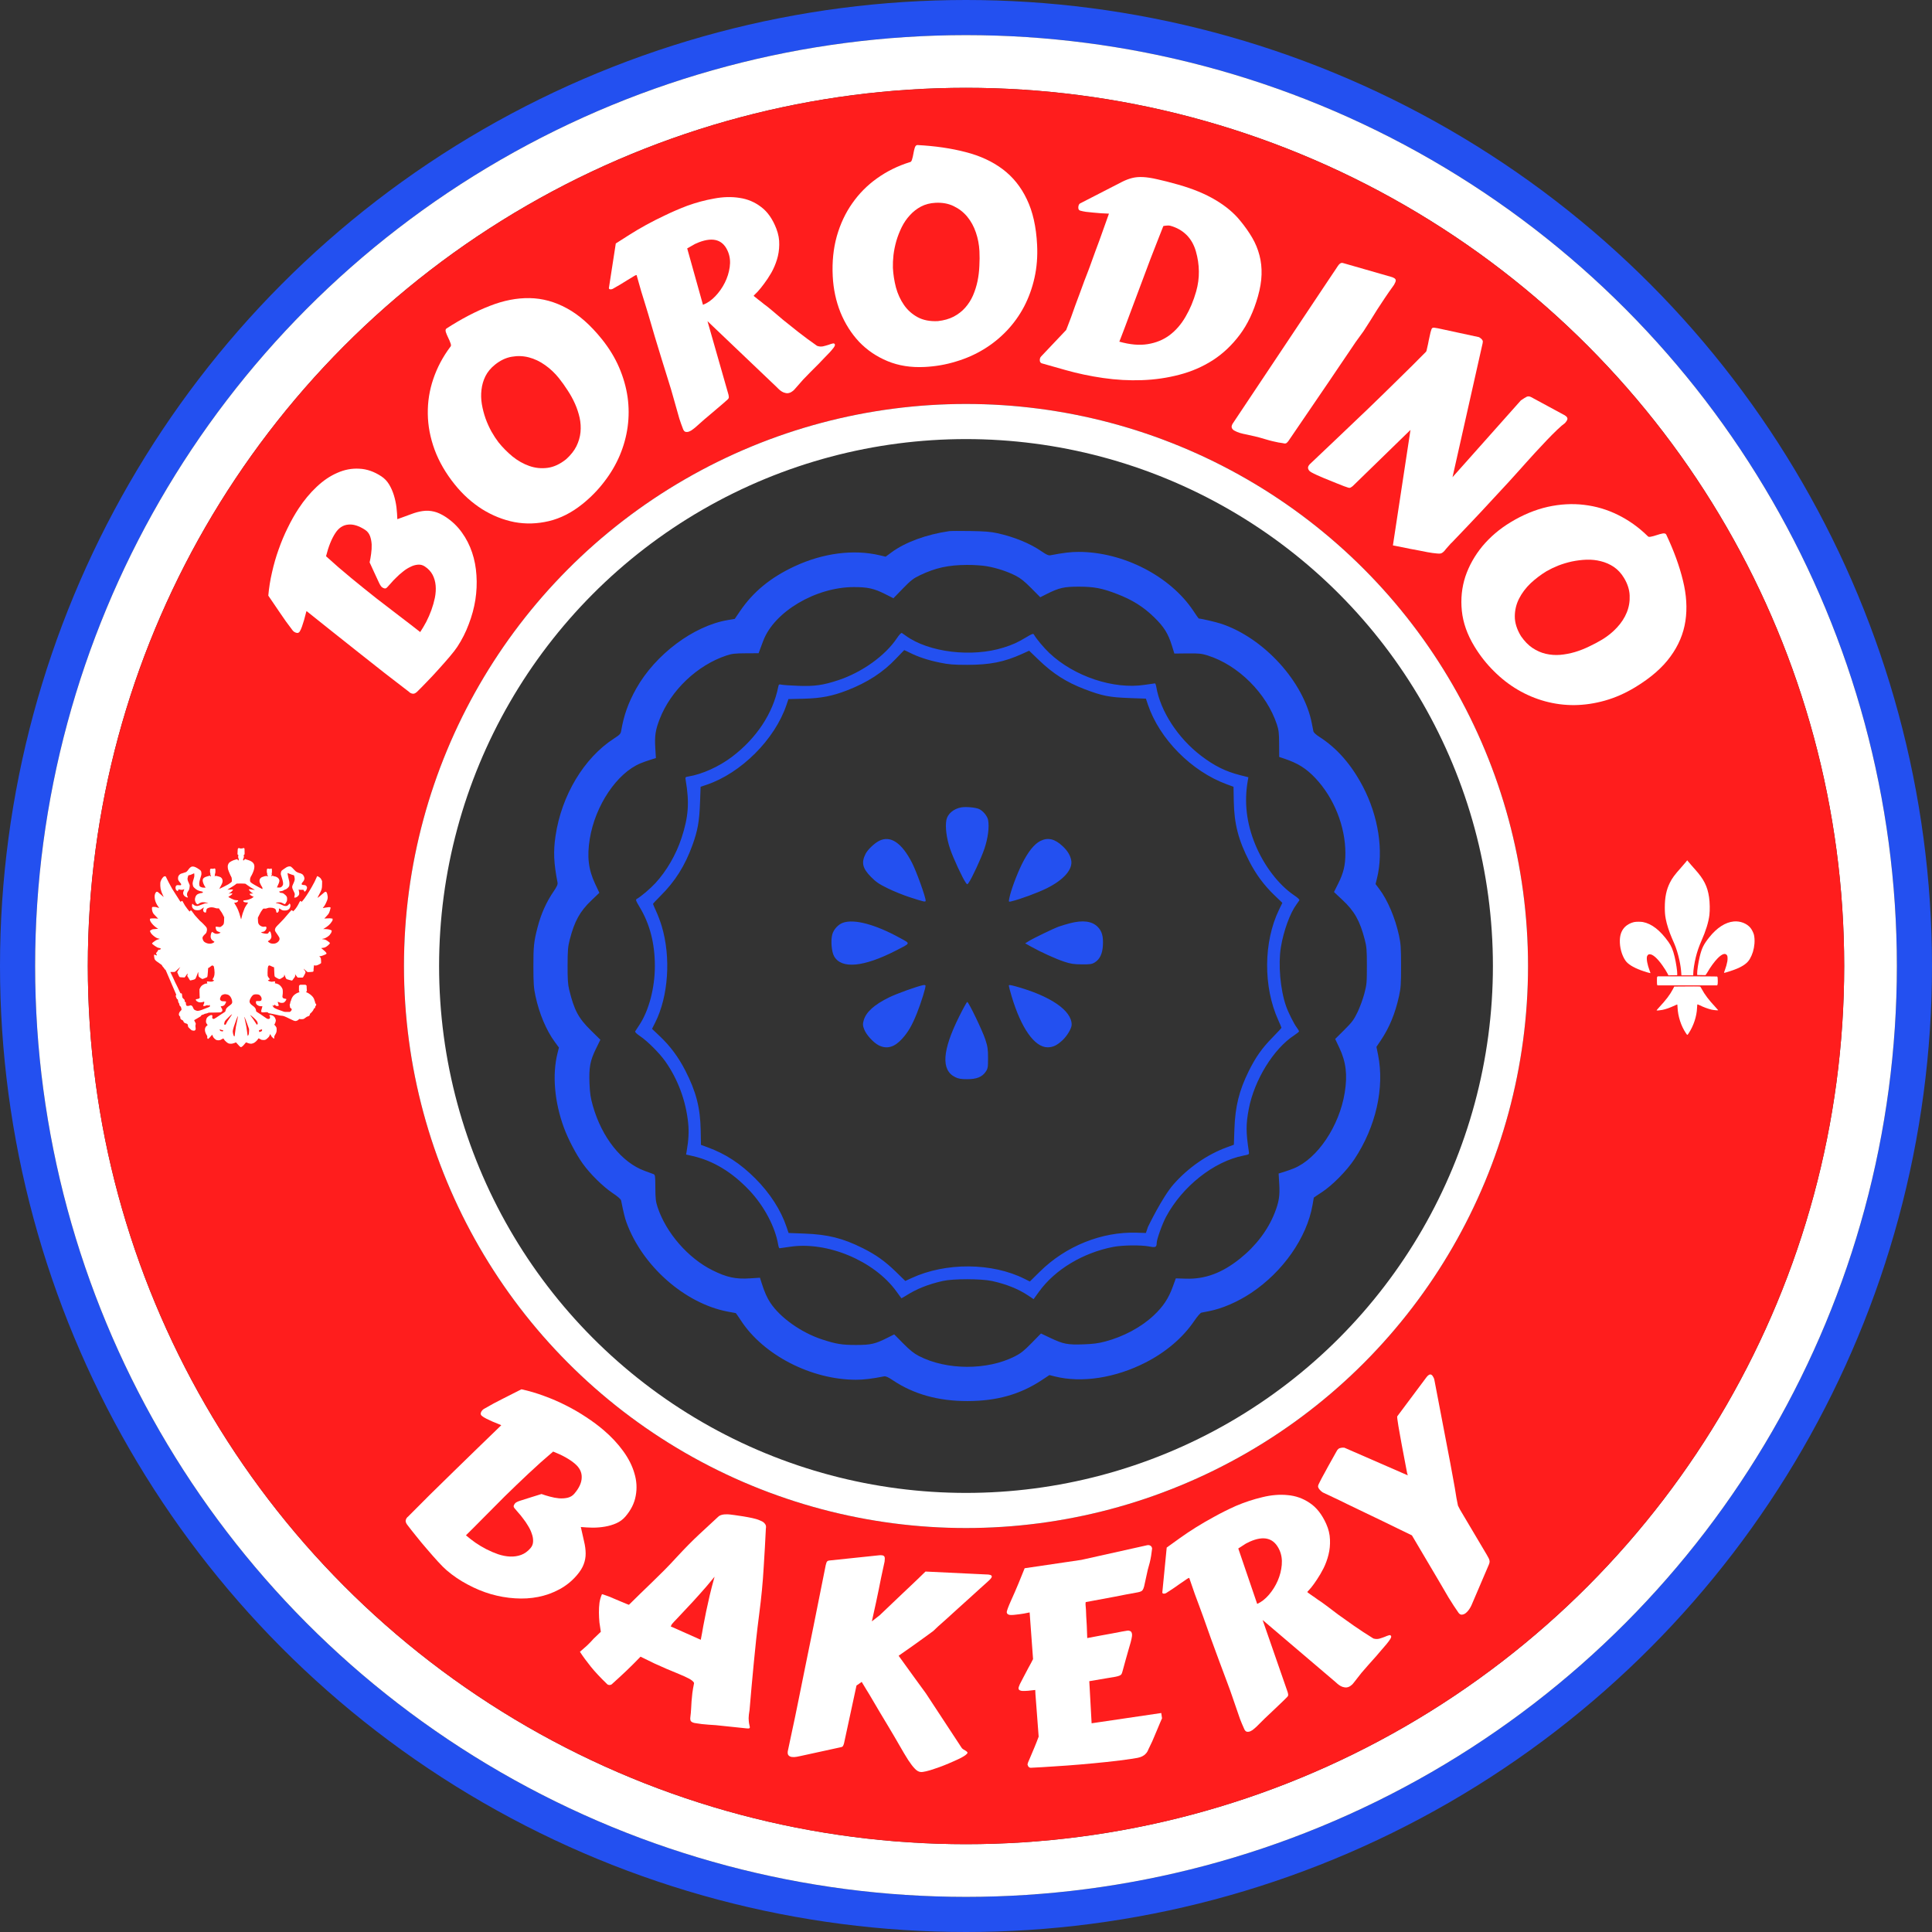
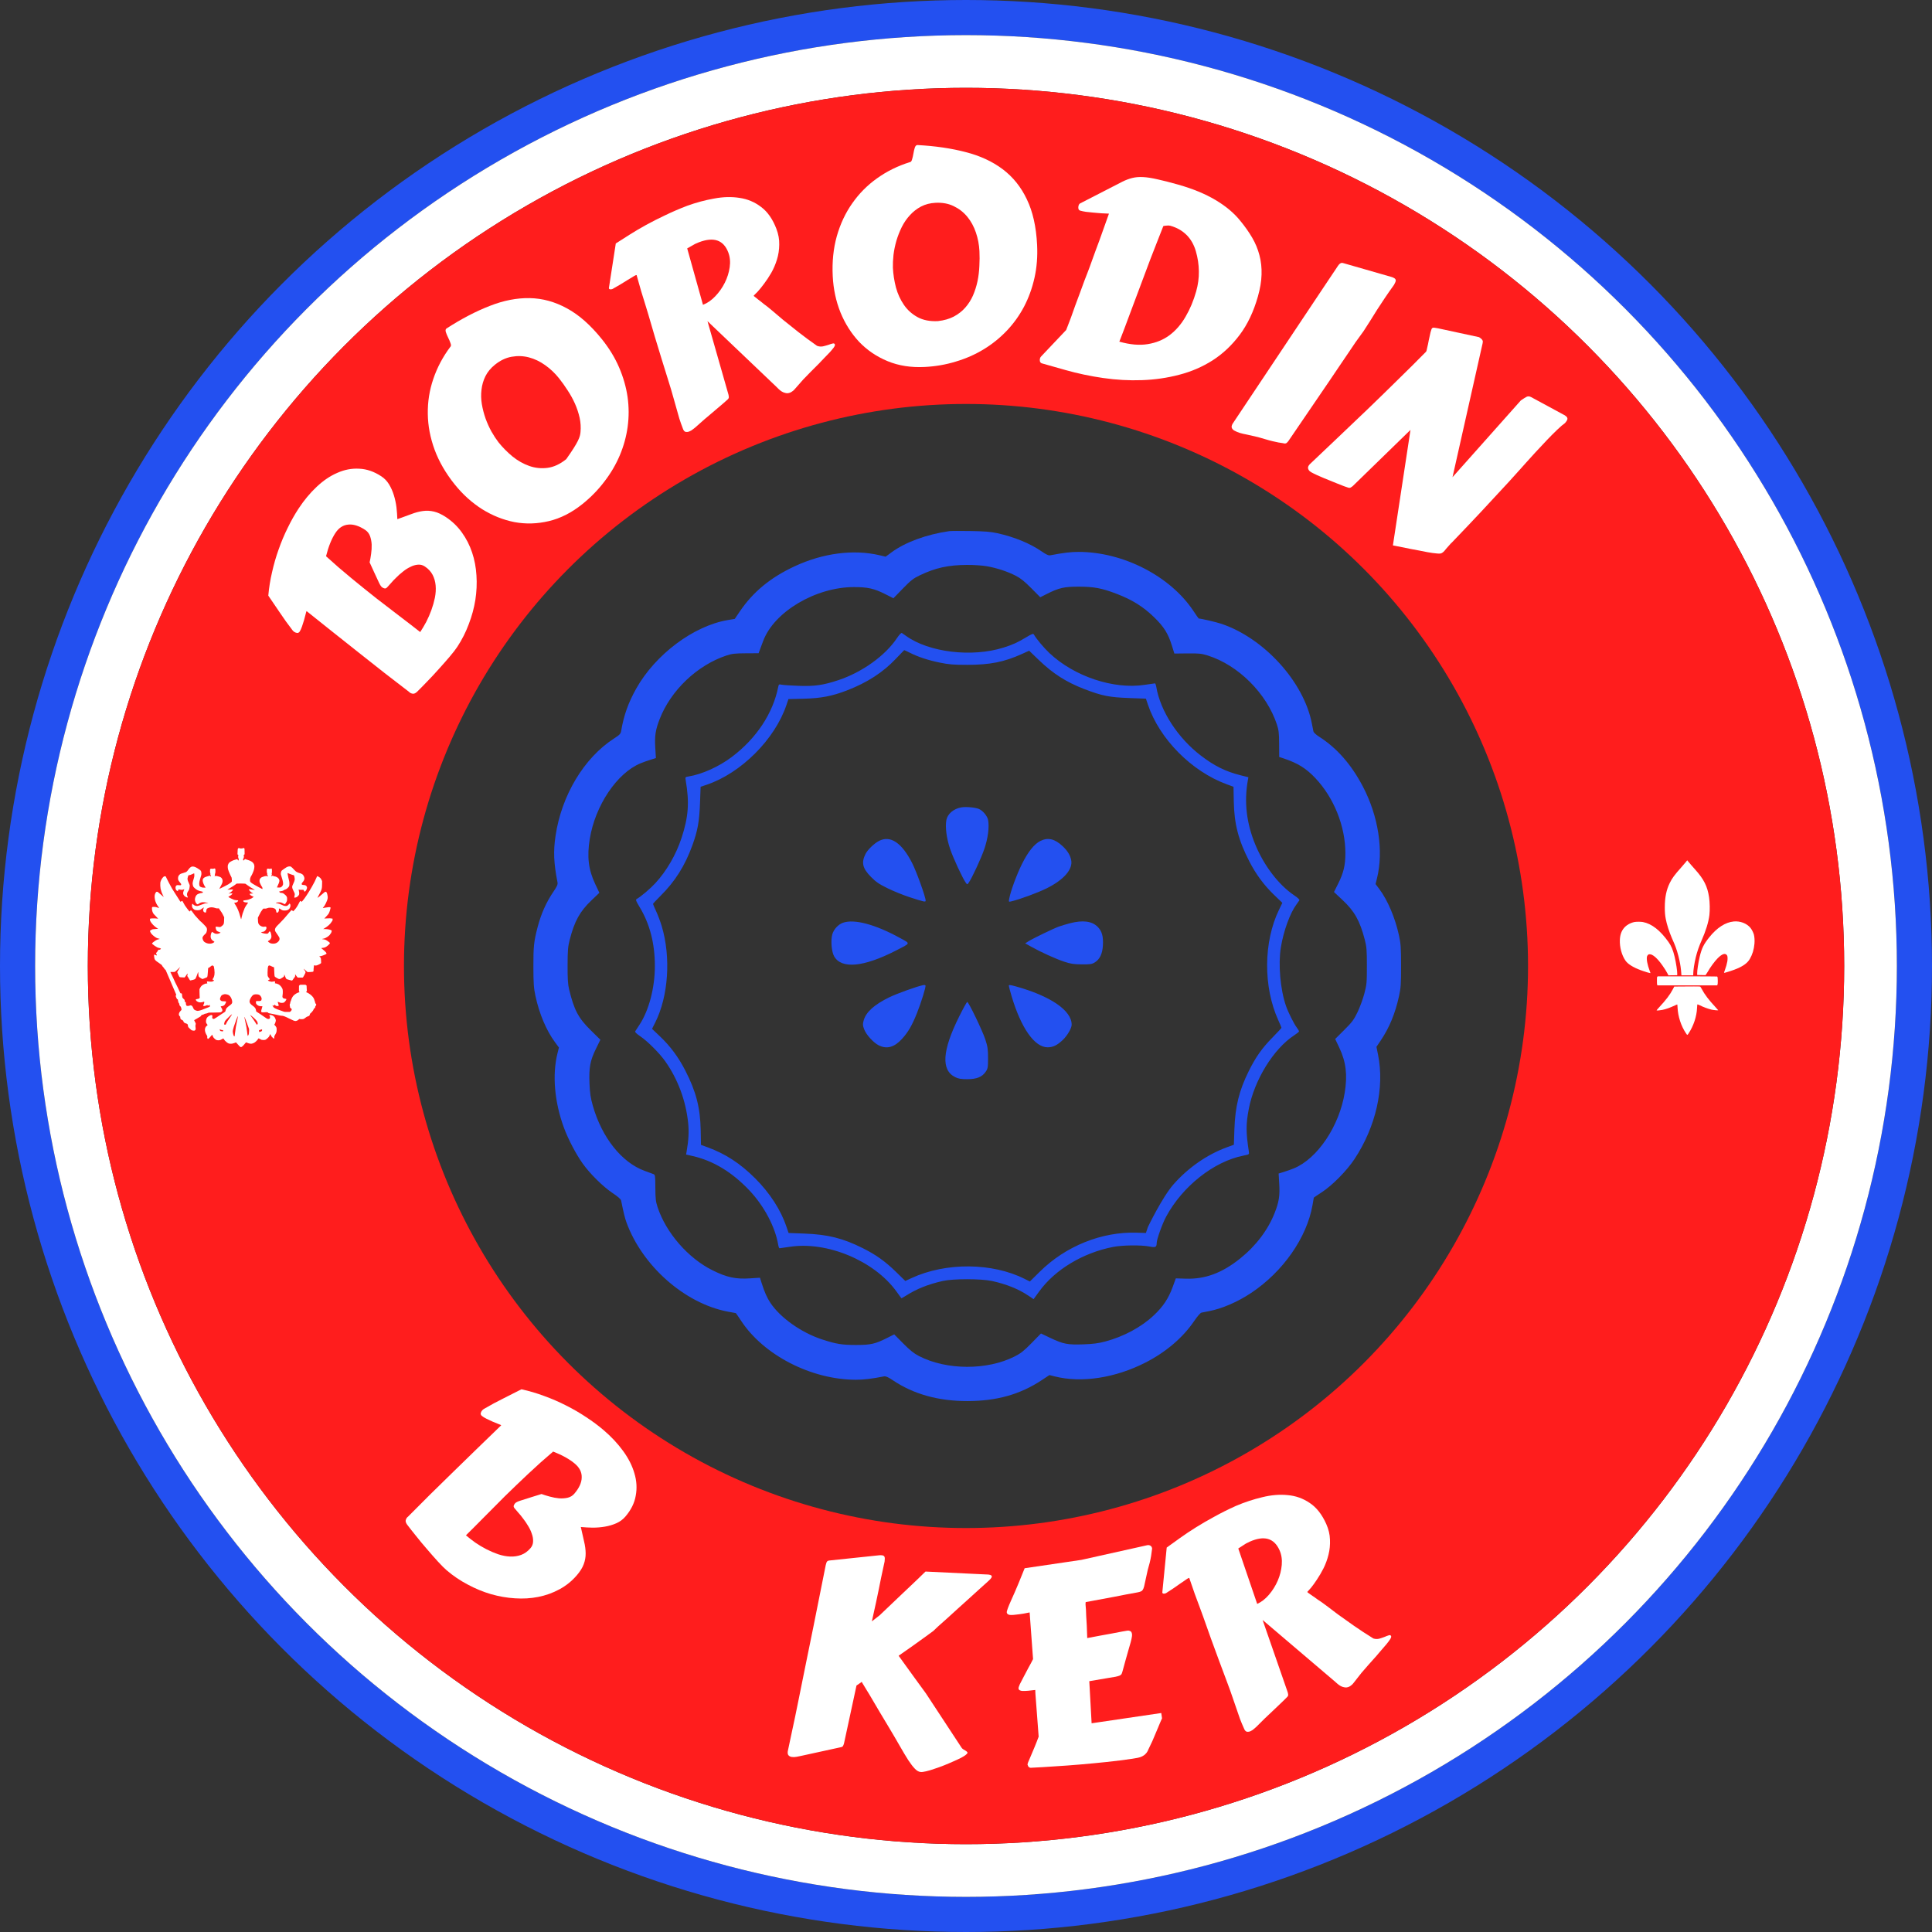
<svg xmlns="http://www.w3.org/2000/svg" width="786" height="786" viewBox="0 0 786 786" fill="none">
  <rect x="0" y="0" width="786" height="786" fill="#333333" stroke="none" />
  <circle cx="393" cy="393" r="385.855" stroke="#2350F0" stroke-width="14.291" />
  <circle cx="393" cy="393" r="367.991" stroke="white" stroke-width="21.436" />
  <circle cx="393" cy="393" r="292.964" stroke="#FF1D1D" stroke-width="128.618" />
-   <circle cx="393" cy="393" r="221.509" stroke="white" stroke-width="14.291" />
  <path d="M169.691 281.429C169.127 281.949 168.618 282.216 168.164 282.229C167.679 282.222 167.234 282.086 166.829 281.82C166.736 281.759 166.674 281.718 166.643 281.697C166.632 281.646 166.58 281.589 166.487 281.528C163.291 279.072 159.95 276.498 156.464 273.807C152.967 271.064 149.434 268.275 145.864 265.439C142.264 262.584 138.678 259.738 135.109 256.902C131.539 254.067 128.078 251.303 124.726 248.611L124.695 248.658C124.614 248.782 124.488 249.211 124.317 249.945C124.136 250.628 123.924 251.424 123.683 252.334C123.43 253.192 123.152 254.056 122.848 254.925C122.544 255.794 122.239 256.462 121.933 256.928C121.667 257.333 121.317 257.526 120.884 257.508C120.471 257.459 120.077 257.312 119.704 257.067C119.424 256.883 119.19 256.663 119.003 256.406C117.129 253.972 115.43 251.61 113.908 249.318C112.386 247.026 110.801 244.694 109.155 242.32C109.433 239.119 109.943 235.936 110.686 232.772C111.397 229.589 112.29 226.501 113.364 223.511C114.428 220.469 115.652 217.556 117.037 214.77C118.392 211.963 119.866 209.347 121.46 206.921C123.687 203.531 126.14 200.578 128.817 198.062C131.515 195.515 134.32 193.618 137.233 192.37C140.135 191.071 143.109 190.509 146.155 190.685C149.191 190.809 152.186 191.842 155.141 193.784C156.416 194.621 157.461 195.709 158.275 197.045C159.089 198.382 159.744 199.858 160.24 201.476C160.725 203.041 161.076 204.675 161.294 206.377C161.481 208.058 161.6 209.673 161.652 211.221C163.721 210.443 165.595 209.759 167.274 209.17C168.942 208.529 170.534 208.106 172.05 207.9C173.565 207.694 175.073 207.771 176.572 208.133C178.04 208.474 179.629 209.207 181.34 210.331C183.953 212.047 186.15 214.159 187.932 216.666C189.703 219.121 191.083 221.831 192.074 224.798C193.053 227.712 193.641 230.815 193.839 234.107C194.057 237.367 193.908 240.676 193.394 244.034C192.869 247.341 191.977 250.629 190.719 253.899C189.513 257.159 187.959 260.235 186.059 263.127C185.364 264.185 184.325 265.529 182.942 267.158C181.56 268.788 180.069 270.481 178.471 272.236C176.924 273.98 175.34 275.678 173.72 277.33C172.152 278.972 170.809 280.338 169.691 281.429ZM132.644 226.293C135.926 229.296 139.331 232.246 142.86 235.143C146.358 238.021 149.793 240.79 153.165 243.451C156.527 246.061 159.738 248.527 162.798 250.85C165.859 253.172 168.577 255.27 170.954 257.143C171.771 255.899 172.588 254.521 173.403 253.008C174.208 251.444 174.91 249.835 175.508 248.179C176.106 246.524 176.58 244.853 176.93 243.169C177.269 241.432 177.372 239.785 177.237 238.227C177.103 236.67 176.696 235.222 176.016 233.885C175.305 232.527 174.234 231.378 172.804 230.438C171.933 229.866 170.997 229.63 169.997 229.729C168.965 229.808 167.94 230.114 166.922 230.648C165.893 231.129 164.896 231.766 163.931 232.557C162.934 233.327 162.026 234.133 161.206 234.975C160.375 235.765 159.648 236.533 159.023 237.281C158.388 237.977 157.906 238.506 157.578 238.87C157.23 239.264 156.89 239.442 156.56 239.403C156.229 239.364 155.877 239.222 155.504 238.976C155.1 238.711 154.657 238.063 154.175 237.034C153.693 236.005 153.039 234.596 152.212 232.805L150.373 228.792C150.614 227.748 150.818 226.59 150.985 225.319C151.172 224.018 151.246 222.753 151.207 221.525C151.137 220.276 150.913 219.127 150.534 218.076C150.124 217.006 149.468 216.174 148.566 215.581C146.016 213.905 143.704 213.188 141.631 213.429C139.547 213.618 137.821 214.755 136.452 216.839C134.898 219.203 133.629 222.354 132.644 226.293Z" fill="white" />
-   <path d="M202.797 179.934C204.474 182.024 206.381 183.954 208.517 185.723C210.658 187.44 212.927 188.721 215.323 189.566C217.719 190.411 220.192 190.668 222.743 190.339C225.295 190.009 227.833 188.831 230.358 186.805C232.209 185.128 233.593 183.373 234.508 181.541C235.429 179.657 235.981 177.758 236.164 175.846C236.353 173.881 236.237 171.922 235.815 169.97C235.37 167.989 234.734 166.066 233.905 164.202C233.054 162.308 232.049 160.491 230.889 158.749C229.759 156.984 228.588 155.346 227.377 153.837C225.723 151.776 223.851 150.01 221.763 148.536C219.65 147.034 217.449 145.986 215.158 145.391C212.867 144.796 210.533 144.712 208.157 145.14C205.809 145.545 203.547 146.621 201.37 148.368C199.658 149.742 198.361 151.308 197.481 153.064C196.629 154.798 196.097 156.632 195.885 158.568C195.65 160.475 195.699 162.439 196.034 164.461C196.374 166.431 196.877 168.366 197.543 170.265C198.214 172.113 199.013 173.881 199.94 175.571C200.872 177.209 201.825 178.663 202.797 179.934ZM236.934 205.077C232.58 208.571 228.039 210.879 223.309 212.003C218.58 213.126 213.919 213.264 209.326 212.417C204.739 211.518 200.351 209.766 196.162 207.163C191.979 204.508 188.257 201.148 184.995 197.085C181.338 192.528 178.611 187.822 176.813 182.965C175.021 178.057 174.098 173.191 174.044 168.367C173.967 163.514 174.709 158.79 176.271 154.196C177.839 149.55 180.142 145.196 183.182 141.134C183.53 140.855 183.57 140.369 183.301 139.678C183.062 138.963 182.747 138.214 182.356 137.43C181.966 136.646 181.651 135.897 181.411 135.182C181.172 134.468 181.241 133.959 181.618 133.656C187.715 129.718 193.583 126.654 199.223 124.466C204.84 122.248 210.264 121.188 215.495 121.284C220.726 121.381 225.776 122.768 230.645 125.445C235.52 128.071 240.263 132.257 244.876 138.004C247.834 141.69 250.168 145.519 251.877 149.492C253.586 153.465 254.734 157.482 255.322 161.544C255.886 165.577 255.896 169.602 255.35 173.619C254.81 177.583 253.752 181.438 252.177 185.184C250.602 188.929 248.518 192.487 245.925 195.856C243.385 199.231 240.388 202.305 236.934 205.077Z" fill="white" />
+   <path d="M202.797 179.934C204.474 182.024 206.381 183.954 208.517 185.723C210.658 187.44 212.927 188.721 215.323 189.566C217.719 190.411 220.192 190.668 222.743 190.339C225.295 190.009 227.833 188.831 230.358 186.805C235.429 179.657 235.981 177.758 236.164 175.846C236.353 173.881 236.237 171.922 235.815 169.97C235.37 167.989 234.734 166.066 233.905 164.202C233.054 162.308 232.049 160.491 230.889 158.749C229.759 156.984 228.588 155.346 227.377 153.837C225.723 151.776 223.851 150.01 221.763 148.536C219.65 147.034 217.449 145.986 215.158 145.391C212.867 144.796 210.533 144.712 208.157 145.14C205.809 145.545 203.547 146.621 201.37 148.368C199.658 149.742 198.361 151.308 197.481 153.064C196.629 154.798 196.097 156.632 195.885 158.568C195.65 160.475 195.699 162.439 196.034 164.461C196.374 166.431 196.877 168.366 197.543 170.265C198.214 172.113 199.013 173.881 199.94 175.571C200.872 177.209 201.825 178.663 202.797 179.934ZM236.934 205.077C232.58 208.571 228.039 210.879 223.309 212.003C218.58 213.126 213.919 213.264 209.326 212.417C204.739 211.518 200.351 209.766 196.162 207.163C191.979 204.508 188.257 201.148 184.995 197.085C181.338 192.528 178.611 187.822 176.813 182.965C175.021 178.057 174.098 173.191 174.044 168.367C173.967 163.514 174.709 158.79 176.271 154.196C177.839 149.55 180.142 145.196 183.182 141.134C183.53 140.855 183.57 140.369 183.301 139.678C183.062 138.963 182.747 138.214 182.356 137.43C181.966 136.646 181.651 135.897 181.411 135.182C181.172 134.468 181.241 133.959 181.618 133.656C187.715 129.718 193.583 126.654 199.223 124.466C204.84 122.248 210.264 121.188 215.495 121.284C220.726 121.381 225.776 122.768 230.645 125.445C235.52 128.071 240.263 132.257 244.876 138.004C247.834 141.69 250.168 145.519 251.877 149.492C253.586 153.465 254.734 157.482 255.322 161.544C255.886 165.577 255.896 169.602 255.35 173.619C254.81 177.583 253.752 181.438 252.177 185.184C250.602 188.929 248.518 192.487 245.925 195.856C243.385 199.231 240.388 202.305 236.934 205.077Z" fill="white" />
  <path d="M296.355 160.511C296.44 160.837 296.491 161.177 296.506 161.529C296.543 161.834 296.404 162.147 296.089 162.467C295.977 162.59 295.382 163.117 294.304 164.049C293.248 164.933 292.017 165.983 290.611 167.2C289.226 168.37 287.841 169.539 286.456 170.708C285.119 171.899 284.094 172.811 283.38 173.444C283.03 173.777 282.575 174.151 282.016 174.565C281.506 175 280.955 175.331 280.365 175.558C279.878 175.744 279.397 175.79 278.922 175.693C278.481 175.583 278.134 175.198 277.88 174.538C277.294 173.009 276.795 171.606 276.384 170.329C275.995 169.003 275.603 167.619 275.209 166.176C274.815 164.732 274.367 163.15 273.866 161.429C273.386 159.66 272.769 157.585 272.014 155.204C271.015 152.079 270.079 149.07 269.207 146.176C268.322 143.247 267.397 140.213 266.432 137.076L263.741 127.884C263.285 126.385 262.823 124.868 262.354 123.334C261.871 121.765 261.375 120.162 260.866 118.523L258.999 111.945C258.972 111.876 258.855 111.881 258.646 111.961C258.368 112.067 257.926 112.317 257.319 112.709C256.699 113.067 255.971 113.506 255.134 114.026C254.297 114.547 253.363 115.125 252.331 115.76C251.321 116.347 250.276 116.947 249.196 117.561C248.918 117.668 248.62 117.722 248.302 117.725C248.005 117.679 247.824 117.57 247.757 117.396C247.704 117.257 247.698 117.139 247.741 117.043L250.523 99.054C252.274 97.903 254.164 96.7 256.193 95.442C258.243 94.137 260.47 92.824 262.873 91.503C265.276 90.182 267.862 88.871 270.631 87.569C273.387 86.232 276.363 84.951 279.56 83.724C283.2 82.406 286.849 81.424 290.507 80.778C294.187 80.083 297.641 79.993 300.868 80.508C304.117 80.976 307.04 82.205 309.639 84.198C312.259 86.142 314.329 89.095 315.849 93.056C316.689 95.245 317.08 97.406 317.022 99.541C317 101.663 316.684 103.697 316.076 105.645C315.49 107.544 314.722 109.334 313.772 111.014C312.809 112.659 311.838 114.128 310.859 115.42C309.915 116.7 309.05 117.769 308.264 118.629C307.464 119.454 306.917 120.003 306.623 120.275C306.65 120.345 306.701 120.425 306.775 120.516C306.885 120.593 307.087 120.755 307.38 121.001C307.661 121.212 308.064 121.536 308.59 121.972C309.138 122.36 309.852 122.923 310.733 123.661C311.609 124.281 312.696 125.14 313.994 126.236C315.292 127.332 316.828 128.636 318.604 130.147C320.401 131.61 322.441 133.238 324.725 135.033C327.008 136.827 329.566 138.716 332.4 140.698C333.191 140.992 333.995 141.062 334.813 140.908C335.617 140.719 336.356 140.515 337.029 140.296C337.689 140.043 338.259 139.864 338.737 139.76C339.202 139.622 339.508 139.743 339.655 140.126C339.761 140.403 339.593 140.847 339.149 141.456C338.726 142.017 338.206 142.635 337.588 143.31C336.971 143.986 336.329 144.651 335.663 145.305C335.032 145.946 334.548 146.45 334.211 146.819C333.537 147.556 332.822 148.289 332.065 149.018C331.309 149.747 330.503 150.554 329.647 151.441C328.778 152.293 327.821 153.278 326.775 154.397C325.764 155.502 324.627 156.796 323.362 158.278C323.038 158.681 322.699 158.991 322.343 159.207C322.036 159.445 321.725 159.623 321.413 159.743C320.787 159.983 320.189 160.034 319.617 159.894C319.059 159.79 318.543 159.589 318.07 159.292C317.598 158.995 317.17 158.661 316.789 158.289C316.455 157.939 316.165 157.652 315.92 157.427L287.827 130.658L296.355 160.511ZM285.992 124.008C287.764 123.328 289.432 122.169 290.996 120.533C292.561 118.896 293.851 117.065 294.868 115.04C295.885 113.016 296.55 110.907 296.864 108.713C297.178 106.52 296.982 104.502 296.275 102.661C294.342 97.623 290.352 96.264 284.307 98.584C283.16 99.025 282.238 99.478 281.54 99.945C280.829 100.378 280.174 100.748 279.575 101.058L285.992 124.008Z" fill="white" />
  <path d="M363.259 108.918C363.393 111.595 363.807 114.275 364.501 116.961C365.23 119.607 366.318 121.975 367.764 124.063C369.21 126.152 371.063 127.81 373.324 129.038C375.584 130.266 378.331 130.799 381.564 130.637C384.047 130.363 386.196 129.752 388.012 128.804C389.863 127.816 391.423 126.602 392.692 125.159C393.996 123.678 395.05 122.023 395.852 120.194C396.653 118.328 397.264 116.396 397.685 114.4C398.105 112.367 398.355 110.305 398.437 108.214C398.555 106.122 398.566 104.109 398.469 102.176C398.336 99.537 397.855 97.009 397.026 94.591C396.195 92.136 395.025 89.996 393.518 88.172C392.01 86.347 390.168 84.912 387.992 83.866C385.852 82.818 383.389 82.364 380.601 82.504C378.408 82.614 376.44 83.123 374.697 84.03C372.991 84.936 371.485 86.111 370.179 87.555C368.871 88.962 367.76 90.583 366.846 92.417C365.967 94.213 365.241 96.075 364.667 98.004C364.128 99.894 363.739 101.796 363.5 103.708C363.296 105.582 363.215 107.318 363.259 108.918ZM376.185 149.296C370.61 149.576 365.577 148.785 361.086 146.924C356.596 145.063 352.738 142.443 349.513 139.065C346.323 135.648 343.794 131.657 341.925 127.093C340.092 122.49 339.044 117.587 338.783 112.383C338.49 106.548 339.038 101.136 340.427 96.147C341.852 91.12 343.956 86.636 346.739 82.695C349.52 78.717 352.89 75.325 356.848 72.518C360.841 69.672 365.259 67.494 370.102 65.984C370.548 65.961 370.865 65.591 371.052 64.874C371.277 64.154 371.461 63.363 371.604 62.499C371.747 61.634 371.93 60.843 372.155 60.123C372.38 59.404 372.734 59.032 373.217 59.008C380.465 59.389 387.016 60.346 392.868 61.878C398.719 63.373 403.736 65.692 407.918 68.836C412.1 71.98 415.379 76.063 417.755 81.086C420.167 86.07 421.557 92.242 421.927 99.601C422.164 104.321 421.811 108.792 420.867 113.013C419.924 117.234 418.501 121.162 416.596 124.797C414.69 128.396 412.339 131.663 409.543 134.598C406.782 137.494 403.665 139.998 400.194 142.11C396.723 144.222 392.95 145.883 388.874 147.094C384.838 148.34 380.608 149.074 376.185 149.296Z" fill="white" />
  <path d="M423.762 147.794C423.388 147.611 423.158 147.333 423.07 146.96C422.982 146.587 422.994 146.204 423.105 145.81C423.197 145.487 423.349 145.221 423.564 145.011L433.745 134.26C433.822 134.127 434.033 133.587 434.378 132.641C434.759 131.704 435.206 130.535 435.72 129.133C436.243 127.696 436.812 126.097 437.426 124.337C438.077 122.587 438.722 120.855 439.362 119.141C440.002 117.427 440.599 115.798 441.153 114.253C441.752 112.682 442.258 111.375 442.67 110.331C442.827 109.911 443.063 109.282 443.379 108.443C443.704 107.568 444.064 106.568 444.461 105.442C444.857 104.317 445.296 103.107 445.779 101.812C446.261 100.518 446.744 99.223 447.227 97.929L451.158 86.916C450.131 86.857 449.062 86.806 447.953 86.763C446.853 86.683 445.777 86.591 444.724 86.486C443.706 86.392 442.73 86.289 441.794 86.179C440.904 86.043 440.137 85.883 439.492 85.701C439.099 85.589 438.845 85.324 438.731 84.905C438.654 84.496 438.671 84.095 438.782 83.701C438.914 83.236 439.118 82.926 439.394 82.772L456.642 73.906C458.036 73.218 459.356 72.722 460.603 72.418C461.895 72.087 463.362 71.961 465.003 72.039C466.644 72.118 468.59 72.417 470.841 72.939C473.137 73.434 476.004 74.169 479.442 75.143C485.314 76.806 490.352 78.89 494.554 81.396C498.757 83.901 502.114 86.728 504.626 89.876C506.498 92.147 508.098 94.418 509.427 96.69C510.756 98.962 511.743 101.35 512.388 103.853C513.043 106.321 513.327 108.935 513.242 111.695C513.166 114.42 512.672 117.394 511.759 120.617C510.025 126.74 507.57 131.924 504.395 136.169C501.22 140.414 497.55 143.881 493.385 146.569C489.229 149.221 484.689 151.185 479.764 152.458C474.875 153.743 469.813 154.475 464.579 154.656C459.381 154.846 454.125 154.557 448.812 153.787C443.534 153.027 438.443 151.952 433.537 150.563L423.762 147.794ZM473.284 91.965L470.799 98.281C469.945 100.476 469.028 102.828 468.047 105.335C467.112 107.816 466.162 110.351 465.197 112.94C464.241 115.493 463.291 118.028 462.346 120.546C461.411 123.027 460.54 125.353 459.732 127.522C458.924 129.691 458.2 131.633 457.56 133.347C456.92 135.061 456.399 136.422 455.997 137.43L455.38 138.996C459.713 140.223 463.563 140.559 466.93 140.004C470.334 139.46 473.311 138.234 475.863 136.326C478.425 134.383 480.584 131.881 482.34 128.82C484.133 125.769 485.567 122.346 486.642 118.55C487.412 115.829 487.777 113.108 487.735 110.389C487.703 107.634 487.295 104.907 486.512 102.21C485.729 99.513 484.461 97.297 482.709 95.563C480.957 93.829 478.774 92.591 476.16 91.851C475.73 91.729 475.234 91.705 474.672 91.778C474.12 91.815 473.657 91.877 473.284 91.965Z" fill="white" />
  <path d="M501.46 172.404L522.701 140.551C529.818 129.869 535.047 122.031 538.387 117.036C541.728 112.042 543.389 109.562 543.371 109.594C543.733 109.029 544.041 108.562 544.293 108.192C544.546 107.821 544.794 107.534 545.038 107.33C545.281 107.126 545.521 107.005 545.756 106.967C545.991 106.929 546.289 106.97 546.65 107.088L565.741 112.572C566.235 112.681 566.709 112.864 567.163 113.12C567.616 113.377 567.841 113.697 567.838 114.08C567.853 114.431 567.622 115.027 567.146 115.869C565.782 117.749 564.541 119.527 563.421 121.202C562.301 122.878 561.244 124.481 560.248 126.013C559.285 127.563 558.349 129.065 557.441 130.518C556.551 131.939 555.645 133.35 554.723 134.753C553.63 136.23 552.554 137.716 551.493 139.211C550.465 140.724 549.401 142.303 548.299 143.946C547.216 145.557 546.053 147.271 544.809 149.09C543.616 150.896 542.29 152.86 540.831 154.985L524.199 179.376C524.001 179.649 523.772 179.904 523.51 180.14C523.298 180.363 522.968 180.454 522.52 180.414C522.488 180.396 522.257 180.351 521.827 180.278C521.398 180.206 520.827 180.118 520.116 180.015C519.423 179.879 518.624 179.705 517.718 179.492C516.813 179.278 515.868 179.021 514.883 178.72C513.243 178.219 511.78 177.819 510.496 177.519C509.243 177.238 508.123 176.989 507.134 176.771C506.127 176.586 505.222 176.372 504.418 176.131C503.613 175.889 502.855 175.567 502.143 175.164C501.657 174.889 501.325 174.53 501.148 174.087C500.971 173.645 501.075 173.084 501.46 172.404Z" fill="white" />
  <path d="M618.724 162.909C619.763 162.189 620.551 161.695 621.089 161.427C621.627 161.158 622.236 161.202 622.916 161.558L635.98 168.626C636.413 168.812 636.824 169.078 637.213 169.424C637.574 169.746 637.727 170.106 637.671 170.505C637.615 170.903 637.278 171.45 636.66 172.145C635.899 172.664 634.844 173.569 633.496 174.86C632.173 176.123 630.753 177.55 629.238 179.141C627.722 180.732 626.209 182.349 624.696 183.992C623.209 185.608 621.921 187.027 620.832 188.25L618.791 190.544C617.257 192.267 615.573 194.131 613.739 196.136C611.905 198.141 610.032 200.161 608.121 202.196C606.238 204.257 604.365 206.277 602.503 208.257C600.641 210.237 598.891 212.092 597.252 213.821L590.655 220.729C590.504 220.844 590.379 220.956 590.28 221.068C590.181 221.179 590.082 221.29 589.983 221.401L589.426 222.027C589.006 222.499 588.647 222.903 588.35 223.236C588.106 223.567 587.872 223.857 587.649 224.107C587.402 224.385 587.151 224.611 586.898 224.784C586.672 224.981 586.377 225.117 586.012 225.191C585.672 225.237 585.25 225.235 584.747 225.186C584.271 225.161 583.634 225.092 582.837 224.981C582.386 224.928 581.667 224.811 580.681 224.631C579.72 224.424 578.64 224.21 577.441 223.99C576.242 223.77 575.003 223.539 573.724 223.297C572.444 223.055 571.284 222.819 570.242 222.59C569.176 222.388 568.309 222.215 567.642 222.069C567.002 221.948 566.682 221.888 566.682 221.888L573.832 174.893L550.369 197.729C550.144 197.927 549.878 198.114 549.572 198.29C549.293 198.49 548.94 198.524 548.51 198.391C548.161 198.28 547.569 198.077 546.735 197.783C545.925 197.461 544.967 197.082 543.861 196.645C542.783 196.233 541.649 195.772 540.459 195.262C539.273 194.803 538.165 194.341 537.136 193.873C536.083 193.434 535.162 193.013 534.374 192.611C533.614 192.233 533.123 191.946 532.9 191.748C532.483 191.376 532.235 190.956 532.155 190.486C532.075 190.016 532.294 189.49 532.814 188.906C536.185 185.678 539.869 182.182 543.868 178.417C547.891 174.624 551.987 170.721 556.155 166.709C560.324 162.697 564.452 158.674 568.541 154.64C572.682 150.603 576.569 146.739 580.203 143.048C580.301 142.937 580.442 142.415 580.625 141.482C580.861 140.545 581.078 139.518 581.276 138.399C581.527 137.277 581.757 136.236 581.964 135.275C582.224 134.311 582.429 133.745 582.577 133.579C582.75 133.384 583.009 133.29 583.352 133.296C583.722 133.327 584.268 133.414 584.988 133.557L601.726 137.169C601.809 137.243 601.933 137.328 602.097 137.424C602.288 137.545 602.44 137.655 602.551 137.754C602.857 138.026 603.056 138.278 603.148 138.51C603.294 138.739 603.303 139.12 603.176 139.655L590.927 194.143L618.724 162.909Z" fill="white" />
-   <path d="M629.206 232.374C626.914 233.763 624.751 235.399 622.716 237.284C620.733 239.182 619.165 241.263 618.013 243.527C616.861 245.791 616.281 248.209 616.272 250.782C616.264 253.354 617.099 256.025 618.776 258.794C620.195 260.85 621.753 262.451 623.449 263.6C625.197 264.76 627.006 265.557 628.878 265.989C630.801 266.434 632.758 266.576 634.749 266.415C636.771 266.234 638.761 265.855 640.718 265.279C642.707 264.683 644.641 263.925 646.52 263.005C648.418 262.116 650.195 261.17 651.85 260.168C654.11 258.799 656.107 257.176 657.842 255.298C659.608 253.402 660.937 251.357 661.827 249.164C662.718 246.971 663.107 244.668 662.995 242.256C662.902 239.876 662.133 237.492 660.686 235.105C659.549 233.227 658.167 231.736 656.541 230.632C654.935 229.56 653.186 228.792 651.295 228.328C649.435 227.844 647.482 227.635 645.433 227.701C643.436 227.78 641.452 228.024 639.481 228.435C637.562 228.858 635.704 229.417 633.907 230.114C632.161 230.824 630.594 231.577 629.206 232.374ZM599.799 262.914C596.907 258.139 595.214 253.334 594.722 248.498C594.229 243.662 594.704 239.023 596.147 234.581C597.641 230.152 599.954 226.032 603.084 222.221C606.266 218.423 610.085 215.174 614.541 212.475C619.539 209.447 624.563 207.362 629.613 206.217C634.714 205.085 639.66 204.809 644.449 205.389C649.27 205.949 653.855 207.306 658.204 209.457C662.605 211.622 666.619 214.477 670.246 218.023C670.477 218.405 670.953 218.508 671.674 218.333C672.413 218.19 673.198 217.976 674.026 217.691C674.855 217.407 675.639 217.193 676.379 217.05C677.118 216.906 677.614 217.041 677.864 217.455C680.968 224.016 683.235 230.236 684.663 236.114C686.124 241.974 686.463 247.49 685.681 252.663C684.898 257.836 682.86 262.661 679.567 267.136C676.324 271.624 671.551 275.776 665.249 279.594C661.206 282.043 657.103 283.854 652.94 285.026C648.778 286.199 644.644 286.81 640.54 286.859C636.468 286.889 632.477 286.37 628.567 285.301C624.707 284.245 621.024 282.69 617.518 280.637C614.012 278.584 610.759 276.051 607.759 273.038C604.747 270.077 602.094 266.702 599.799 262.914Z" fill="white" />
  <path d="M165.635 620.266C165.192 619.64 164.992 619.101 165.037 618.649C165.106 618.169 165.297 617.745 165.612 617.378C165.685 617.293 165.734 617.237 165.758 617.208C165.81 617.204 165.873 617.16 165.946 617.075C168.789 614.219 171.767 611.233 174.881 608.118C178.047 604.999 181.263 601.85 184.53 598.67C187.822 595.463 191.101 592.269 194.368 589.09C197.635 585.91 200.817 582.83 203.914 579.848L203.872 579.812C203.759 579.715 203.349 579.535 202.643 579.272C201.989 579.006 201.227 578.694 200.355 578.339C199.536 577.979 198.714 577.593 197.891 577.181C197.068 576.769 196.444 576.381 196.021 576.018C195.653 575.703 195.506 575.331 195.579 574.903C195.68 574.5 195.876 574.129 196.167 573.79C196.385 573.535 196.633 573.332 196.912 573.178C199.565 571.63 202.124 570.246 204.591 569.028C207.058 567.81 209.574 566.536 212.138 565.205C215.278 565.888 218.369 566.8 221.412 567.94C224.48 569.051 227.428 570.33 230.257 571.776C233.139 573.219 235.873 574.804 238.459 576.533C241.07 578.234 243.477 580.029 245.681 581.919C248.759 584.56 251.376 587.369 253.53 590.345C255.713 593.345 257.237 596.369 258.104 599.417C259.023 602.461 259.201 605.483 258.639 608.482C258.129 611.477 256.723 614.316 254.421 616.999C253.427 618.157 252.216 619.055 250.786 619.692C249.357 620.329 247.809 620.791 246.142 621.077C244.527 621.358 242.862 621.499 241.146 621.498C239.455 621.469 237.838 621.382 236.296 621.236C236.804 623.388 237.243 625.333 237.614 627.073C238.037 628.809 238.254 630.442 238.265 631.972C238.277 633.502 238.008 634.987 237.458 636.428C236.933 637.841 236.004 639.324 234.671 640.877C232.635 643.25 230.261 645.16 227.548 646.608C224.887 648.052 222.023 649.076 218.954 649.68C215.939 650.28 212.786 650.469 209.496 650.245C206.235 650.046 202.971 649.477 199.706 648.54C196.493 647.598 193.345 646.294 190.262 644.63C187.183 643.018 184.33 641.085 181.703 638.832C180.743 638.008 179.542 636.806 178.102 635.227C176.662 633.648 175.173 631.954 173.636 630.145C172.103 628.389 170.62 626.602 169.188 624.785C167.759 623.02 166.575 621.514 165.635 620.266ZM225.042 590.544C221.645 593.417 218.286 596.419 214.962 599.55C211.663 602.652 208.479 605.707 205.409 608.713C202.393 611.715 199.538 614.585 196.844 617.325C194.15 620.065 191.723 622.494 189.563 624.612C190.692 625.581 191.955 626.567 193.352 627.568C194.8 628.566 196.308 629.467 197.874 630.271C199.439 631.075 201.036 631.758 202.662 632.32C204.341 632.877 205.962 633.189 207.524 633.254C209.086 633.32 210.574 633.1 211.987 632.596C213.424 632.064 214.7 631.148 215.815 629.849C216.493 629.058 216.847 628.16 216.875 627.155C216.928 626.122 216.755 625.066 216.356 623.988C216.009 622.906 215.505 621.836 214.844 620.778C214.206 619.692 213.523 618.689 212.792 617.768C212.115 616.843 211.445 616.024 210.783 615.309C210.174 614.59 209.71 614.045 209.391 613.673C209.044 613.278 208.911 612.918 208.992 612.595C209.073 612.273 209.259 611.942 209.55 611.603C209.865 611.235 210.563 610.879 211.645 610.532C212.727 610.185 214.209 609.716 216.09 609.123L220.305 607.811C221.31 608.183 222.432 608.532 223.671 608.86C224.938 609.212 226.184 609.446 227.407 609.564C228.654 609.653 229.823 609.577 230.913 609.335C232.027 609.065 232.935 608.521 233.638 607.702C235.625 605.386 236.631 603.184 236.656 601.097C236.734 599.006 235.827 597.149 233.934 595.525C231.787 593.684 228.823 592.023 225.042 590.544Z" fill="white" />
-   <path d="M235.932 671.996C236.768 671.309 237.666 670.527 238.626 669.651C239.602 668.741 240.581 667.731 241.564 666.62L244.439 663.867C244.236 662.677 244.046 661.411 243.869 660.069C243.741 658.709 243.672 657.354 243.662 656.005C243.651 654.656 243.725 653.345 243.885 652.072C244.078 650.813 244.41 649.657 244.879 648.603C244.909 648.535 245.187 648.598 245.712 648.791C246.286 648.965 246.972 649.209 247.769 649.523C248.6 649.852 249.475 650.221 250.393 650.63C251.36 651.02 252.234 651.389 253.016 651.737C253.847 652.066 254.518 652.344 255.028 652.571C255.587 652.779 255.867 652.883 255.867 652.883C257.557 651.192 259.184 649.594 260.75 648.091C262.315 646.588 263.888 645.068 265.468 643.531C267.048 641.994 268.644 640.423 270.255 638.818C271.88 637.179 273.567 635.404 275.313 633.493C278.618 629.912 281.662 626.827 284.444 624.236C287.227 621.646 289.826 619.238 292.242 617.014C292.529 616.735 292.887 616.527 293.314 616.391C293.79 616.237 294.26 616.14 294.725 616.103C295.19 616.065 295.623 616.054 296.023 616.07C296.458 616.1 296.792 616.127 297.026 616.15C297.178 616.176 297.756 616.25 298.761 616.372C299.8 616.508 300.965 616.681 302.258 616.889C303.55 617.098 304.81 617.333 306.038 617.594C307.3 617.871 308.271 618.161 308.951 618.463L309.869 618.872C310.413 619.114 310.862 619.477 311.217 619.961C311.621 620.426 311.742 621.07 311.579 621.894C311.349 626.802 311.048 632.147 310.674 637.928C310.349 643.691 309.747 649.94 308.866 656.677C308.396 660.297 307.984 663.739 307.631 667.004C307.277 670.268 306.954 673.465 306.661 676.594C306.369 679.722 306.076 682.851 305.783 685.979C305.524 689.123 305.245 692.359 304.944 695.688C304.706 697.049 304.58 698.154 304.568 699.004C304.591 699.869 304.647 700.566 304.737 701.096C304.828 701.625 304.912 702.029 304.992 702.309C305.086 702.554 305.088 702.779 304.997 702.983C304.906 703.187 304.492 703.247 303.756 703.164L291.202 701.853C290.249 701.796 289.28 701.731 288.294 701.659C287.308 701.586 286.388 701.503 285.534 701.408C284.68 701.313 283.934 701.205 283.295 701.083C282.675 701.011 282.247 700.922 282.009 700.816L281.703 700.68C281.227 700.468 280.955 700.164 280.887 699.767C280.804 699.404 280.789 699.072 280.842 698.769C281.002 697.496 281.108 696.342 281.162 695.306C281.23 694.237 281.291 693.185 281.345 692.149C281.447 691.095 281.556 689.982 281.67 688.811C281.818 687.655 282.049 686.312 282.364 684.781C282.371 684.581 282.245 684.362 281.984 684.124C281.739 683.851 281.41 683.583 280.998 683.318C280.621 683.069 280.194 682.838 279.718 682.626C279.257 682.38 278.822 682.166 278.414 681.985C277.122 681.41 276.061 680.958 275.23 680.628C274.448 680.28 273.743 679.987 273.116 679.749C272.504 679.476 271.902 679.228 271.308 679.005C270.764 678.763 270.084 678.46 269.268 678.097C268.282 677.658 267.262 677.204 266.208 676.735C265.204 676.247 264.284 675.797 263.449 675.384L260.587 673.988C258.614 676.043 256.708 677.944 254.871 679.693C253.033 681.441 251.098 683.227 249.064 685.051C248.874 685.293 248.606 685.438 248.258 685.487C247.945 685.551 247.652 685.523 247.38 685.402C247.176 685.311 247.064 685.241 247.046 685.192C244.277 682.534 242.029 680.127 240.299 677.973C238.57 675.818 237.114 673.826 235.932 671.996ZM290.715 641.448C288.552 644.111 286.51 646.502 284.589 648.62C282.717 650.72 281.018 652.571 279.49 654.172C277.997 655.789 276.717 657.154 275.651 658.268C274.6 659.348 273.813 660.2 273.291 660.823L273.087 661.282C272.996 661.486 272.919 661.614 272.854 661.667L285.094 667.116C285.462 665.283 285.803 663.419 286.118 661.522C286.466 659.64 286.853 657.674 287.277 655.622C287.702 653.57 288.187 651.383 288.732 649.059C289.278 646.736 289.938 644.199 290.715 641.448Z" fill="white" />
  <path d="M359.881 635.304C359.735 635.847 359.544 636.723 359.31 637.931C359.08 639.102 358.79 640.453 358.438 641.983C358.123 643.518 357.794 645.164 357.45 646.92C357.111 648.64 356.758 650.32 356.392 651.961C356.067 653.57 355.741 655.047 355.413 656.393C355.123 657.743 354.887 658.82 354.707 659.622L357.908 657.116L367.051 648.41C368.171 647.319 369.285 646.265 370.395 645.247C371.51 644.193 372.497 643.253 373.357 642.428C374.258 641.571 374.99 640.86 375.552 640.296C376.115 639.732 376.437 639.418 376.521 639.354L401.364 640.544C401.443 640.517 401.611 640.52 401.87 640.554L402.312 640.613C403.161 640.724 403.556 641.002 403.498 641.444C403.464 641.703 403.293 641.999 402.986 642.334C402.721 642.637 402.312 643.034 401.76 643.524C401.077 644.147 400.076 645.048 398.758 646.225C397.481 647.371 396.073 648.649 394.536 650.061C393.004 651.436 391.406 652.877 389.743 654.384C388.123 655.86 386.609 657.237 385.201 658.516C383.799 659.757 382.587 660.836 381.565 661.753C380.581 662.674 379.958 663.268 379.698 663.534L375.774 666.395C373.116 668.335 369.721 670.74 365.589 673.612C366.577 674.943 367.624 676.395 368.731 677.967C369.879 679.508 370.959 681.001 371.969 682.448C373.022 683.863 373.959 685.15 374.783 686.31C375.643 687.474 376.279 688.346 376.69 688.926L391.181 710.993C391.337 711.238 391.552 711.455 391.828 711.641C392.104 711.828 392.382 711.996 392.663 712.145C392.943 712.295 393.166 712.455 393.331 712.627C393.538 712.767 393.629 712.929 393.605 713.114C393.576 713.335 393.29 713.654 392.747 714.071C392.413 714.327 391.801 714.697 390.911 715.18C390.027 715.627 388.987 716.109 387.793 716.627C386.635 717.151 385.383 717.68 384.036 718.216C382.689 718.752 381.389 719.218 380.135 719.616C378.914 720.056 377.781 720.395 376.736 720.632C375.728 720.875 374.966 720.962 374.449 720.894C373.674 720.792 372.909 720.335 372.152 719.522C371.391 718.746 370.51 717.597 369.509 716.077C368.513 714.519 367.345 712.563 366.003 710.209C364.662 707.855 363.037 705.089 361.128 701.909C360.019 700.074 358.941 698.28 357.896 696.528C356.855 694.74 355.874 693.071 354.952 691.523C354.034 689.939 353.187 688.532 352.411 687.304C351.676 686.043 351.059 685.023 350.561 684.245C350.227 684.501 349.875 684.755 349.504 685.006C349.138 685.221 348.788 685.456 348.454 685.712L343.388 709.2C343.308 709.528 343.19 709.85 343.036 710.167C342.918 710.49 342.647 710.698 342.221 710.792L325.815 714.374C325.39 714.468 324.83 714.582 324.137 714.716C323.444 714.85 322.783 714.875 322.156 714.793C321.603 714.72 321.161 714.511 320.831 714.168C320.501 713.824 320.387 713.264 320.489 712.49C320.96 710.337 321.553 707.544 322.269 704.109C323.021 700.68 323.836 696.771 324.715 692.382C325.635 687.961 326.606 683.153 327.629 677.957C328.693 672.73 329.809 667.246 330.978 661.507L335.598 638.411C335.722 637.751 335.832 637.203 335.927 636.765C336.023 636.327 336.127 635.965 336.239 635.68C336.352 635.394 336.51 635.19 336.714 635.067C336.918 634.943 337.21 634.869 337.588 634.844L357.343 632.773C357.842 632.689 358.35 632.681 358.867 632.749C359.383 632.817 359.712 633.029 359.852 633.385C359.998 633.705 360.008 634.344 359.881 635.304Z" fill="white" />
  <path d="M460.51 665.772C460.439 666.309 460.271 667.086 460.007 668.103C459.738 669.083 459.414 670.203 459.035 671.463C458.694 672.717 458.31 674.071 457.885 675.526C457.491 676.938 457.1 678.369 456.712 679.818C456.567 680.366 456.422 680.782 456.275 681.067C456.124 681.315 455.854 681.524 455.465 681.694C455.076 681.864 454.517 682.022 453.786 682.168C453.086 682.271 452.095 682.436 450.812 682.662L443.159 683.96L444.104 701.087L472.436 696.911L472.753 699.065C472.69 699.149 472.451 699.692 472.034 700.694C471.612 701.659 471.125 702.822 470.573 704.182C470.021 705.543 469.435 706.927 468.815 708.335C468.19 709.706 467.658 710.819 467.22 711.674C466.949 712.391 466.602 712.968 466.177 713.407C465.759 713.883 465.268 714.256 464.706 714.527C464.181 714.792 463.571 714.995 462.877 715.135C462.22 715.27 461.486 715.396 460.676 715.516C457.363 716.004 453.891 716.441 450.261 716.825C446.668 717.205 443.07 717.547 439.466 717.852C435.862 718.158 432.326 718.416 428.858 718.626C425.433 718.868 422.245 719.055 419.293 719.19C419.029 719.191 418.768 719.079 418.509 718.854C418.287 718.623 418.152 718.342 418.103 718.011C417.956 718.032 418.002 717.706 418.241 717.031C418.517 716.351 418.894 715.468 419.374 714.381C419.853 713.295 420.369 712.072 420.921 710.711C421.504 709.309 422.05 707.912 422.56 706.52L421.612 693.963C421.45 691.843 421.329 690.262 421.251 689.22C421.21 688.173 421.183 687.613 421.173 687.539C418.958 687.828 417.285 687.962 416.153 687.94C415.058 687.914 414.465 687.587 414.373 686.961C414.329 686.667 414.506 686.077 414.902 685.191C415.334 684.299 415.862 683.281 416.483 682.136C417.099 680.955 417.746 679.731 418.424 678.464C419.14 677.193 419.758 676.03 420.28 674.975L418.893 655.994L418.727 656.018C417.922 656.175 417.191 656.32 416.534 656.454C415.871 656.552 415.264 656.642 414.712 656.723C412.944 656.984 411.661 657.079 410.86 657.009C410.091 656.896 409.666 656.564 409.585 656.012C409.547 655.754 409.689 655.187 410.011 654.312C410.334 653.437 410.75 652.435 411.261 651.307C411.767 650.141 412.303 648.934 412.871 647.684C413.434 646.397 413.937 645.213 414.379 644.132L416.863 638.011L439.947 634.608L466.881 628.606C466.918 628.601 467.013 628.606 467.166 628.621C467.35 628.594 467.542 628.622 467.742 628.705C467.937 628.752 468.125 628.875 468.304 629.074C468.521 629.267 468.659 629.567 468.719 629.972L468.314 632.966C468.176 633.814 467.99 634.725 467.758 635.7C467.52 636.638 467.25 637.618 466.95 638.64L465.464 645.405C465.299 646.069 465.075 646.591 464.792 646.971C464.51 647.351 463.837 647.638 462.775 647.833C459.988 648.319 456.877 648.909 453.443 649.603C450.041 650.255 446.123 650.983 441.69 651.787C441.618 652.324 441.607 652.758 441.656 653.09C441.7 653.384 441.75 653.979 441.806 654.873L441.904 657.455C442.005 658.644 442.081 659.93 442.135 661.314C442.188 662.698 442.251 664.4 442.323 666.421C444.19 666.071 446.002 665.728 447.758 665.394C449.552 665.055 451.182 664.758 452.649 664.504C454.111 664.213 455.373 663.971 456.435 663.777C457.534 663.577 458.305 663.445 458.747 663.38C459.041 663.336 459.389 663.398 459.79 663.564C460.19 663.731 460.437 664.127 460.529 664.753C460.573 665.048 460.566 665.387 460.51 665.772Z" fill="white" />
  <path d="M523.856 688.392C523.96 688.712 524.029 689.048 524.065 689.4C524.119 689.702 523.997 690.021 523.7 690.359C523.595 690.488 523.031 691.048 522.007 692.038C521.002 692.98 519.832 694.098 518.496 695.392C517.179 696.637 515.861 697.882 514.544 699.127C513.276 700.391 512.304 701.359 511.626 702.031C511.295 702.383 510.862 702.782 510.328 703.226C509.842 703.69 509.311 704.051 508.734 704.31C508.259 704.524 507.781 704.596 507.301 704.526C506.855 704.441 506.487 704.076 506.197 703.431C505.525 701.938 504.949 700.565 504.467 699.312C504.004 698.011 503.536 696.65 503.061 695.232C502.586 693.813 502.051 692.258 501.454 690.568C500.876 688.828 500.143 686.791 499.257 684.456C498.083 681.393 496.981 678.44 495.948 675.6C494.9 672.725 493.807 669.748 492.668 666.669L489.466 657.642C488.927 656.171 488.38 654.683 487.826 653.177C487.256 651.638 486.671 650.065 486.071 648.458L483.838 641.994C483.808 641.926 483.691 641.938 483.487 642.03C483.215 642.152 482.788 642.426 482.204 642.852C481.605 643.243 480.902 643.723 480.096 644.289C479.29 644.856 478.389 645.485 477.395 646.177C476.419 646.82 475.409 647.478 474.365 648.151C474.093 648.273 473.799 648.344 473.482 648.364C473.183 648.336 472.996 648.236 472.919 648.066C472.858 647.931 472.846 647.814 472.884 647.715L474.654 629.598C476.337 628.351 478.157 627.044 480.112 625.675C482.086 624.257 484.236 622.821 486.561 621.368C488.886 619.914 491.395 618.46 494.086 617.005C496.763 615.516 499.663 614.069 502.785 612.665C506.346 611.146 509.934 609.961 513.551 609.111C517.186 608.211 520.629 607.928 523.88 608.261C527.15 608.546 530.138 609.61 532.844 611.454C535.568 613.248 537.801 616.08 539.54 619.95C540.502 622.088 541.014 624.225 541.076 626.359C541.172 628.479 540.971 630.528 540.473 632.506C539.994 634.435 539.327 636.265 538.473 637.996C537.604 639.692 536.716 641.213 535.812 642.559C534.941 643.889 534.137 645.005 533.4 645.908C532.648 646.776 532.133 647.355 531.854 647.643C531.885 647.711 531.94 647.788 532.02 647.875C532.133 647.946 532.344 648.096 532.651 648.326C532.943 648.521 533.363 648.821 533.913 649.227C534.481 649.584 535.226 650.106 536.147 650.793C537.057 651.364 538.19 652.16 539.547 653.182C540.904 654.204 542.512 655.419 544.369 656.828C546.246 658.188 548.374 659.7 550.754 661.364C553.134 663.027 555.795 664.769 558.735 666.589C559.541 666.839 560.347 666.864 561.155 666.664C561.948 666.43 562.674 666.185 563.334 665.929C563.979 665.639 564.538 665.429 565.009 665.298C565.466 665.134 565.778 665.238 565.946 665.612C566.068 665.883 565.924 666.336 565.515 666.968C565.125 667.552 564.64 668.198 564.061 668.907C563.482 669.617 562.879 670.316 562.251 671.007C561.657 671.682 561.202 672.213 560.886 672.6C560.255 673.373 559.581 674.145 558.867 674.915C558.152 675.685 557.393 676.537 556.588 677.47C555.768 678.369 554.867 679.407 553.886 680.582C552.939 681.743 551.875 683.098 550.696 684.649C550.395 685.069 550.073 685.398 549.731 685.633C549.437 685.888 549.137 686.084 548.832 686.221C548.221 686.496 547.626 686.579 547.047 686.472C546.484 686.399 545.958 686.228 545.47 685.958C544.981 685.688 544.536 685.378 544.134 685.028C543.781 684.697 543.475 684.426 543.217 684.216L513.669 659.063L523.856 688.392ZM511.465 652.526C513.196 651.748 514.796 650.498 516.266 648.776C517.736 647.054 518.922 645.154 519.824 643.075C520.726 640.997 521.272 638.854 521.463 636.646C521.654 634.439 521.345 632.435 520.536 630.636C518.323 625.715 514.263 624.582 508.357 627.237C507.237 627.741 506.342 628.245 505.672 628.751C504.986 629.222 504.353 629.629 503.772 629.972L511.465 652.526Z" fill="white" />
-   <path d="M536.299 604.273C536.378 604.017 536.549 603.637 536.812 603.135C537.08 602.581 537.394 601.965 537.754 601.287C538.143 600.586 538.55 599.847 538.973 599.071C539.401 598.242 539.842 597.427 540.294 596.627L543.693 590.546C543.927 590.067 544.202 589.698 544.52 589.44C544.751 589.252 545.055 589.124 545.432 589.057C545.814 588.937 546.32 588.91 546.948 588.974L572.741 600.219L572.472 599.358L570.305 587.947C570.054 586.52 569.8 585.118 569.544 583.743C569.316 582.344 569.099 581.105 568.892 580.026C568.714 578.923 568.581 578.024 568.493 577.327C568.406 576.63 568.391 576.258 568.448 576.211L580.262 560.396C580.537 560.027 580.791 559.749 581.021 559.561C581.685 559.02 582.264 559.053 582.757 559.659C582.846 559.827 582.982 560.052 583.164 560.335C583.324 560.59 583.449 560.92 583.539 561.326L590.03 595.28C590.359 596.98 590.673 598.692 590.973 600.415C591.302 602.115 591.599 603.746 591.862 605.307C592.103 606.84 592.33 608.238 592.545 609.503C592.788 610.745 592.989 611.758 593.147 612.541L594.008 614.216L604.805 632.421C605.118 632.982 605.375 633.444 605.576 633.809C605.777 634.173 605.902 634.503 605.951 634.799C606.029 635.072 606.04 635.351 605.985 635.636C605.958 635.898 605.859 636.218 605.688 636.598L598.65 653.06C598.376 653.667 598.038 654.254 597.636 654.821C597.263 655.365 596.846 655.825 596.384 656.201C595.894 656.601 595.382 656.826 594.847 656.877C594.336 656.957 593.881 656.752 593.482 656.262L593.341 656.088C592.116 654.35 590.767 652.281 589.293 649.882C587.824 647.43 586.416 645.025 585.07 642.665L574.413 624.634C573.152 624.029 571.489 623.224 569.422 622.219C567.356 621.215 565.126 620.127 562.732 618.957C560.339 617.786 557.855 616.594 555.281 615.378C552.736 614.14 550.328 612.981 548.058 611.902C545.793 610.772 543.776 609.799 542.007 608.983C540.268 608.144 538.981 607.536 538.146 607.16C537.65 606.845 537.213 606.456 536.837 605.995C536.625 605.735 536.455 605.466 536.324 605.188C536.199 604.858 536.191 604.553 536.299 604.273Z" fill="white" />
  <path fill-rule="evenodd" clip-rule="evenodd" d="M386.173 216.083C376.877 217.44 368.264 220.605 362.715 224.702L360.312 226.476L357.827 225.892C347.239 223.403 334.827 225.016 323.292 230.381C313.487 234.941 306.381 240.788 301.004 248.72L298.927 251.783L296.058 252.268C282.155 254.621 266.631 266.25 258.826 280.156C255.615 285.879 253.779 291.033 252.717 297.316C252.507 298.554 252.159 298.927 249.769 300.47C237.602 308.324 228.438 323.601 226.008 340.083C225.072 346.437 225.268 351.015 226.823 359.057C226.966 359.796 226.579 360.673 225.261 362.603C222.261 366.994 220.142 371.719 218.712 377.209C217.197 383.025 216.979 385.071 217.001 393.302C217.02 400.175 217.148 401.984 217.85 405.241C219.399 412.433 222.24 419.168 225.731 423.919L227.387 426.174L226.81 428.482C224.61 437.279 225.574 448.354 229.451 458.857C231.153 463.464 234.338 469.547 237.036 473.338C240.024 477.538 245.347 482.794 249.222 485.373C251.302 486.756 252.575 487.861 252.679 488.374C253.729 493.533 254.216 495.53 254.855 497.286C261.324 515.067 278.601 530.29 296.085 533.613C297.807 533.94 299.271 534.208 299.338 534.208C299.406 534.208 300.376 535.607 301.494 537.317C310.651 551.319 330.068 561.301 348.198 561.326C351.375 561.331 354.631 560.941 359.666 559.954C360.354 559.819 361.314 560.244 363.231 561.532C371.647 567.187 381.703 570 393.504 570C405.458 570 415.029 567.309 423.85 561.467L426.938 559.423L429.114 559.971C440.029 562.72 453.775 560.608 466.106 554.289C474.369 550.054 481.258 544.171 485.798 537.475C487.11 535.539 488.345 534.118 488.798 534.023C489.222 533.934 490.584 533.667 491.824 533.429C497.187 532.402 503.528 529.662 509.029 525.996C521.977 517.366 531.63 503.554 533.966 490.316C534.258 488.659 534.498 487.271 534.498 487.232C534.498 487.193 535.979 486.196 537.788 485.015C542.033 482.245 547.872 476.334 550.975 471.665C559.743 458.473 563.356 442.546 560.633 429.094L559.985 425.891L561.757 423.258C565.241 418.084 567.639 412.255 569.17 405.241C569.9 401.897 570.006 400.31 570 392.925C569.993 385.612 569.878 383.921 569.162 380.61C567.609 373.426 564.525 366.158 561.114 361.642L559.624 359.669L560.196 357.365C562.971 346.2 560.791 332.029 554.439 319.94C549.721 310.959 543.87 304.302 536.666 299.716C535.361 298.886 534.438 298.012 534.33 297.504C534.232 297.043 533.958 295.647 533.721 294.404C530.491 277.471 514.309 259.625 496.887 253.782C494.743 253.064 488.63 251.642 487.682 251.642C487.62 251.642 486.634 250.233 485.49 248.511C476.112 234.387 456.926 224.53 438.81 224.529C435.616 224.529 432.847 224.861 427.303 225.908C426.567 226.047 425.679 225.648 423.732 224.303C419.061 221.079 412.723 218.475 405.797 216.932C403.108 216.333 400.669 216.135 394.82 216.04C390.684 215.973 386.793 215.992 386.173 216.083ZM401.483 230.368C405.561 231.083 409.81 232.479 413.244 234.233C415.196 235.23 416.823 236.533 419.544 239.28L423.213 242.984L425.788 241.684C430.843 239.133 432.93 238.658 438.998 238.672C445.151 238.688 448.415 239.318 454.497 241.669C460.743 244.082 465.178 246.872 469.57 251.152C473.545 255.023 475.227 257.714 476.764 262.656L477.769 265.887L483.105 265.829C487.741 265.778 488.81 265.886 491.26 266.65C503.733 270.537 515.323 282.083 519.497 294.781C520.228 297.003 520.369 298.247 520.391 302.682L520.418 307.945L522.477 308.638C528.02 310.501 531.386 312.606 535.102 316.531C542.705 324.561 547.35 336.177 547.347 347.15C547.346 351.973 546.598 355.132 544.438 359.443L542.707 362.895L546.217 366.185C551.058 370.723 553.226 374.584 555.211 382.206C555.985 385.18 556.09 386.448 556.093 392.925C556.097 399.749 556.023 400.554 555.059 404.228C554.488 406.404 553.245 409.795 552.298 411.763C550.798 414.883 550.103 415.814 546.886 419.017L543.195 422.692L544.877 426.249C547.609 432.029 548.246 437.313 547.078 444.528C544.875 458.14 536.003 471.359 526.415 475.316C525.381 475.743 523.557 476.393 522.361 476.76L520.187 477.429L520.435 481.612C520.722 486.452 520.344 488.905 518.635 493.306C515.92 500.299 511 506.815 504.499 512.027C497.18 517.896 490.293 520.453 482.463 520.208L478.366 520.08L477.057 523.659C475.364 528.29 473.174 531.574 469.414 535.118C464.333 539.908 457.141 543.779 449.62 545.772C446.825 546.513 444.71 546.787 440.716 546.926C434.329 547.147 432.579 546.809 427.394 544.35L423.498 542.503L419.687 546.395C416.598 549.549 415.305 550.577 412.868 551.817C401.618 557.541 385.1 557.481 373.852 551.677C371.821 550.628 370.206 549.338 367.464 546.57L363.796 542.867L361.219 544.167C356.054 546.774 354.407 547.16 348.386 547.178C342.604 547.196 340.128 546.793 334.377 544.9C326 542.142 317.49 536.119 313.459 530.095C312.053 527.994 311.009 525.632 309.809 521.832L309.173 519.817L305.186 520.077C299.285 520.462 295.7 519.692 289.833 516.777C279.928 511.856 270.943 501.508 267.511 491.07C266.782 488.85 266.64 487.602 266.617 483.192C266.592 478.336 266.536 477.93 265.848 477.662C265.44 477.504 263.837 476.913 262.286 476.351C252.967 472.971 244.898 462.855 241.202 449.919C240.276 446.677 240 444.872 239.835 440.961C239.555 434.363 240.058 431.584 242.4 426.785L244.249 422.996L240.36 419.169C235.29 414.18 233.59 410.977 231.533 402.533C231.037 400.494 230.896 398.271 230.915 392.737C230.935 386.531 231.054 385.13 231.807 382.206C233.724 374.765 235.919 370.792 240.562 366.354L243.842 363.219L242.146 359.632C239.398 353.819 238.761 348.552 239.931 341.323C242.135 327.702 250.991 314.507 260.594 310.536C261.628 310.108 263.457 309.456 264.659 309.087L266.845 308.414L266.588 304.232C266.29 299.382 266.662 296.951 268.383 292.52C272.921 280.836 283.673 270.612 295.56 266.677C297.777 265.943 299.015 265.801 303.408 265.778L308.623 265.751L309.178 264.254C309.483 263.43 310.084 261.824 310.515 260.685C314.988 248.84 331.905 238.834 347.446 238.842C353.006 238.844 355.61 239.428 360.064 241.669L363.474 243.386L367.303 239.454C370.63 236.038 371.553 235.321 374.329 233.999C380.608 231.01 385.765 229.876 393.316 229.826C396.168 229.807 399.57 230.033 401.483 230.368ZM364.891 259.639C360.115 266.77 350.764 273.478 341.115 276.695C334.948 278.751 331.439 279.254 324.898 279.019C321.79 278.907 318.705 278.702 318.043 278.563C316.938 278.333 316.82 278.401 316.624 279.388C314.47 290.213 307.761 300.364 297.766 307.924C292.549 311.87 285.658 314.99 280.194 315.881C278.754 316.116 278.741 316.133 278.976 317.506C280.517 326.514 280.094 332.302 277.264 340.933C275.05 347.687 271.178 354.366 266.614 359.305C264.457 361.64 260.776 364.756 258.994 365.755C258.527 366.016 258.735 366.573 260.196 368.985C264.371 375.877 266.423 383.812 266.42 393.047C266.417 401.849 264.02 411.015 260.195 416.851C259.38 418.093 258.583 419.313 258.424 419.562C258.233 419.858 258.942 420.556 260.492 421.6C263.411 423.564 268.318 428.473 270.619 431.731C275.778 439.034 279.035 447.791 279.963 456.853C280.327 460.415 280.148 463.831 279.36 468.331L279.12 469.703L281.803 470.315C290.194 472.227 297.831 476.852 304.857 484.275C310.854 490.611 315.367 499.123 316.599 506.423C316.73 507.2 316.969 507.836 317.13 507.836C317.291 507.836 319.187 507.565 321.343 507.235C336.467 504.916 355.596 512.902 364.62 525.3C365.698 526.781 366.625 528.056 366.68 528.135C366.735 528.213 367.591 527.758 368.581 527.122C372.85 524.383 377.577 522.494 383.541 521.142C387.78 520.182 399.14 520.188 403.579 521.154C409.416 522.423 414.34 524.406 418.377 527.111L420.503 528.536L422.784 525.389C429.235 516.493 440.594 509.665 452.91 507.281C456.699 506.547 464.281 506.463 467.6 507.117C470.108 507.612 470.563 507.395 470.576 505.703C470.586 504.228 472.847 497.903 474.393 495.026C481.064 482.608 493.839 472.513 505.887 470.137C508.24 469.673 508.248 469.667 508.07 468.503C506.871 460.661 506.863 457.401 508.029 451.241C510.272 439.394 518.125 426.651 526.554 421.177C527.615 420.488 528.483 419.773 528.483 419.586C528.483 419.4 528.077 418.708 527.581 418.049C526.364 416.43 524.125 411.945 523.188 409.252C520.864 402.574 519.967 392.312 521.101 385.386C522.2 378.673 524.853 371.413 527.499 367.876C527.966 367.251 528.467 366.538 528.613 366.29C528.781 366.005 528.015 365.259 526.518 364.252C520.19 359.994 514.224 352.193 510.664 343.526C507.102 334.851 506.109 326.31 507.644 317.551L507.879 316.208L504.6 315.377C498.586 313.851 494.082 311.62 488.638 307.471C479.211 300.287 472.078 289.314 470.41 279.428C470.278 278.651 470.039 278.015 469.878 278.015C469.717 278.015 467.822 278.286 465.666 278.616C453.035 280.552 436.979 275.183 426.897 265.652C424.643 263.522 421.573 259.848 420.619 258.139C420.358 257.671 419.831 257.859 417.526 259.248C413.951 261.4 412.07 262.257 408.302 263.447C395.375 267.531 377.784 265.402 368.501 258.629C367.881 258.176 367.171 257.686 366.924 257.54C366.639 257.372 365.895 258.139 364.891 259.639ZM370.11 265.535C373.546 267.265 377.568 268.593 382.338 269.571C386.045 270.331 387.87 270.48 393.43 270.48C402.745 270.48 408.534 269.331 415.778 266.047L418.689 264.727L422.557 268.451C428.408 274.084 433.823 277.538 441.262 280.383C448.427 283.123 451.341 283.696 459.644 283.996L466.19 284.232L467.015 286.681C471.723 300.648 484.766 313.823 499.083 319.073L501.83 320.08L501.944 326.08C502.117 335.202 503.822 341.789 508.231 350.374C510.99 355.745 514.239 360.133 518.468 364.201L521.703 367.311L520.384 370.027C514.007 383.156 513.872 401.466 520.05 415.051C520.759 416.61 521.339 417.994 521.339 418.128C521.339 418.261 519.676 420.063 517.644 422.131C513.408 426.442 510.849 430.075 508.012 435.803C504.111 443.681 502.521 450.125 502.198 459.369L501.976 465.719L499.111 466.765C491.133 469.676 483.355 475.081 477.416 481.839C472.835 487.052 467.013 499.17 467.013 499.17L466.186 501.619L462.462 501.499C448.244 501.04 433.613 506.916 423.064 517.324L418.973 521.359L416.86 520.296C403.668 513.654 384.81 513.514 370.864 519.955L368.31 521.135L364.458 517.383C360.081 513.12 356.319 510.444 350.914 507.747C342.889 503.744 336.786 502.219 327.365 501.865L320.819 501.619L319.994 499.166C317.681 492.285 313.218 485.372 307.228 479.39C301.184 473.353 295.201 469.444 287.926 466.777L285.179 465.77L285.065 459.771C284.892 450.649 283.187 444.062 278.778 435.477C275.998 430.065 272.685 425.603 268.498 421.631L265.271 418.571L266.562 416.002C271.943 405.294 273.008 389.419 269.197 376.725C268.669 374.964 267.659 372.278 266.953 370.758C266.247 369.237 265.67 367.879 265.67 367.741C265.67 367.603 267.038 366.134 268.71 364.478C274.623 358.621 278.647 352.242 281.662 343.947C283.858 337.906 284.508 334.282 284.797 326.462L285.033 320.091L287.481 319.265C301.519 314.525 315.244 300.798 319.964 286.777L320.759 284.417L326.959 284.261C334.031 284.083 338.543 283.215 344.632 280.859C352.844 277.683 359.242 273.536 364.467 268.003C366.273 266.092 367.796 264.511 367.854 264.49C367.912 264.469 368.927 264.94 370.11 265.535ZM391.06 328.473C387.962 329.013 385.481 331.125 385.013 333.62C384.485 336.443 385.065 340.981 386.501 345.266C387.775 349.067 391.659 357.437 392.96 359.184C393.499 359.908 393.51 359.908 394.049 359.184C395.328 357.467 399.212 349.087 400.5 345.266C401.948 340.97 402.525 336.453 401.991 333.601C401.688 331.98 399.853 329.78 398.244 329.107C396.725 328.471 392.969 328.14 391.06 328.473ZM357.598 342.12C355.662 343.121 353.024 345.653 352.161 347.338C350.328 350.919 350.877 353.252 354.391 356.803C356.412 358.845 357.644 359.682 361.177 361.412C363.551 362.574 367.524 364.184 370.005 364.989C376.065 366.955 376.585 367.067 376.585 366.408C376.585 364.942 372.9 354.685 371.096 351.131C366.885 342.833 362.231 339.726 357.598 342.12ZM423.292 342.108C420.75 343.368 418.172 346.61 415.684 351.671C413.551 356.011 411.162 362.526 410.6 365.535C410.334 366.96 410.338 366.966 411.412 366.71C414.979 365.861 422.115 363.231 425.802 361.408C432.849 357.921 436.586 353.593 435.78 349.85C435.343 347.822 434.26 346.074 432.305 344.242C429.124 341.261 426.333 340.599 423.292 342.108ZM342.934 375.407C340.988 376.097 339.147 378.12 338.592 380.18C337.92 382.67 338.302 387.186 339.34 389.038C342.295 394.306 351.31 393.48 364.468 386.736C370.613 383.586 370.463 383.982 366.371 381.719C356.207 376.098 347.558 373.769 342.934 375.407ZM435.239 375.621C433.688 376.028 431.657 376.639 430.727 376.98C428.501 377.795 420.409 381.707 418.545 382.869L417.078 383.783L419.507 385.144C423.491 387.377 429.573 390.135 432.983 391.256C435.62 392.123 436.868 392.312 440.126 392.334C443.568 392.357 444.245 392.254 445.404 391.531C447.433 390.267 448.5 388.035 448.694 384.655C448.907 380.936 448.311 378.81 446.567 377.063C444.236 374.726 440.48 374.249 435.239 375.621ZM375.645 400.765C373.168 401.239 364.932 404.196 361.734 405.76C355.602 408.76 352.259 411.803 351.349 415.213C350.944 416.731 350.974 417.19 351.582 418.785C352.43 421.01 355.421 424.27 357.571 425.313C360.881 426.919 363.897 426.046 367.034 422.577C369.493 419.857 371.045 417.176 373.037 412.204C374.746 407.939 376.75 401.459 376.525 400.925C376.455 400.758 376.059 400.687 375.645 400.765ZM410.424 401.001C410.424 401.271 410.921 403.168 411.53 405.215C415.413 418.282 420.9 426.08 426.212 426.08C428.358 426.08 430.025 425.284 432.278 423.183C434.161 421.426 435.979 418.343 435.987 416.893C436.017 411.106 427.391 405.203 413.15 401.263C411.039 400.679 410.424 400.62 410.424 401.001ZM390.219 413.553C383.312 427.421 382.795 435.373 388.617 438.221C389.955 438.877 390.977 439.05 393.504 439.05C397.353 439.05 399.573 438.15 401.024 436.003C401.887 434.727 401.964 434.268 401.964 430.44C401.964 426.842 401.812 425.802 400.857 422.877C399.687 419.29 394.063 407.619 393.504 407.619C393.323 407.619 391.845 410.289 390.219 413.553Z" fill="#2350F0" />
  <path d="M685.902 350.649C685.619 351.016 684.712 352.073 683.871 353.013C681.3 355.893 680.301 357.242 679.377 359.089C677.92 362.003 677.304 365.016 677.296 369.244C677.296 371.108 677.396 372.34 677.679 373.83C678.078 375.978 679.06 379.066 680.143 381.563C680.509 382.412 680.992 383.51 681.208 384.018C681.957 385.758 682.739 388.297 683.239 390.669C683.663 392.641 683.863 394.056 684.005 396.062L684.055 396.795H686.46H688.866V396.27C688.866 394.756 689.315 391.817 689.914 389.387C690.455 387.181 691.221 384.967 692.195 382.77C694.009 378.666 695.075 375.22 695.441 372.249C695.674 370.309 695.616 367.122 695.308 365.049C694.642 360.563 693.177 357.666 689.565 353.662C688.616 352.614 687.342 351.14 686.701 350.35L686.41 350L685.902 350.649Z" fill="white" />
  <path d="M705.388 374.879C701.958 375.187 698.512 377.409 695.391 381.313C693.119 384.151 692.311 385.774 691.496 389.22C690.921 391.617 690.422 394.947 690.464 396.062L690.489 396.67L692.153 396.695L693.826 396.711L694.034 396.487C694.151 396.354 694.426 395.937 694.642 395.546C695.782 393.532 697.539 391.126 698.812 389.845C700.693 387.947 702.05 387.581 702.683 388.796C702.857 389.137 702.882 390.269 702.733 391.135C702.549 392.175 702.167 393.532 701.709 394.739C701.501 395.28 701.359 395.746 701.384 395.771C701.517 395.904 705.046 394.772 706.719 394.056C709.391 392.908 710.939 391.734 711.88 390.144C712.945 388.313 713.57 386.265 713.769 383.918C713.878 382.62 713.794 381.238 713.545 380.231C713.337 379.432 712.662 378.108 712.138 377.476C710.615 375.653 707.985 374.646 705.388 374.879Z" fill="white" />
  <path d="M664.902 375.112C663.188 375.487 661.656 376.377 660.674 377.559C659.608 378.858 659.084 380.381 659.009 382.437C658.901 385.367 659.758 388.546 661.256 390.76C662.222 392.184 664.361 393.54 667.474 394.697C669.214 395.347 671.469 396.004 671.469 395.863C671.469 395.846 671.32 395.43 671.136 394.939C670.196 392.442 669.771 390.144 670.063 389.096C670.113 388.921 670.279 388.646 670.429 388.496C670.67 388.255 670.754 388.222 671.161 388.222C672.402 388.222 674.183 389.77 676.272 392.691C677.146 393.907 678.137 395.496 678.486 396.229L678.752 396.795L680.542 396.77L682.332 396.753L682.357 396.304C682.415 395.263 681.865 391.601 681.291 389.229C680.625 386.474 679.934 384.817 678.794 383.227C675.39 378.458 671.977 375.795 668.381 375.112C667.541 374.954 665.635 374.954 664.902 375.112Z" fill="white" />
  <path d="M674.249 397.386C674.108 397.544 674.091 397.702 674.091 399.034C674.091 400.074 674.125 400.557 674.2 400.682L674.308 400.873H686.46H698.612L698.737 400.582C698.82 400.374 698.854 399.949 698.854 399.05C698.854 397.843 698.787 397.41 698.579 397.277C698.521 397.244 693.061 397.211 686.443 397.211H674.408L674.249 397.386Z" fill="white" />
  <path d="M682.981 401.348L681.133 401.373L680.592 402.413C679.435 404.635 677.812 406.783 674.949 409.863C674.374 410.479 673.925 411.02 673.95 411.061C674.008 411.169 675.348 411.053 676.322 410.853C677.795 410.553 679.36 409.996 681.408 409.039C681.899 408.806 682.34 408.631 682.373 408.656C682.407 408.672 682.456 409.23 682.481 409.879C682.64 413.475 683.913 417.412 685.869 420.309C686.477 421.216 686.443 421.208 686.976 420.417C688.982 417.404 690.281 413.5 690.414 410.071C690.464 408.789 690.497 408.614 690.655 408.614C690.73 408.614 691.071 408.756 691.429 408.939C692.994 409.721 694.809 410.395 696.273 410.745C697.122 410.945 699.02 411.119 699.02 410.995C699.02 410.961 698.529 410.404 697.93 409.754C695.2 406.833 693.485 404.569 692.345 402.396C692.07 401.88 691.779 401.414 691.696 401.373C691.554 401.298 687.975 401.289 682.981 401.348Z" fill="white" />
  <path d="M97.049 345.052C96.739 345.178 96.714 345.28 96.663 346.451L96.619 347.565L96.821 347.729C97.017 347.9 97.074 348.059 96.954 348.128C96.796 348.223 96.922 349.299 97.093 349.299C97.125 349.299 97.144 349.464 97.131 349.66C97.112 349.983 97.093 350.027 96.973 350.046C96.885 350.059 96.828 350.034 96.828 349.983C96.821 349.939 96.758 349.818 96.676 349.717C96.536 349.552 96.498 349.54 96.258 349.578C96.112 349.597 95.935 349.66 95.859 349.704C95.783 349.755 95.555 349.825 95.346 349.863C95.112 349.907 94.694 350.078 94.22 350.325C93.321 350.793 93.055 351.059 92.802 351.717C92.65 352.122 92.637 352.217 92.662 352.831C92.694 353.471 92.719 353.566 93.087 354.553C93.302 355.129 93.511 355.604 93.542 355.617C93.574 355.629 93.599 355.674 93.599 355.712C93.599 355.876 93.827 356.326 93.909 356.326C93.96 356.326 93.979 356.364 93.954 356.42C93.935 356.471 93.992 356.617 94.074 356.743C94.251 357.003 94.277 357.142 94.321 357.971C94.34 358.364 94.321 358.623 94.277 358.712C94.182 358.883 93.479 359.421 92.852 359.794C92.333 360.098 89.434 361.579 89.346 361.579C89.232 361.579 89.314 361.371 89.738 360.624C90.365 359.516 90.561 358.978 90.561 358.402C90.561 357.56 90.08 356.908 89.314 356.686C88.548 356.465 88.111 356.37 87.82 356.338C87.548 356.313 87.51 356.326 87.478 356.446C87.415 356.68 87.314 356.591 87.364 356.338C87.383 356.212 87.421 355.933 87.44 355.724C87.459 355.515 87.504 355.325 87.548 355.3C87.649 355.237 87.681 353.775 87.586 353.534C87.484 353.3 87.301 353.256 87.004 353.382C86.757 353.477 86.371 353.496 86.035 353.42C85.75 353.35 85.522 353.502 85.472 353.787C85.396 354.237 85.427 354.996 85.535 355.192C85.605 355.332 85.617 355.465 85.592 355.636C85.554 355.844 85.579 355.933 85.712 356.136C85.908 356.439 85.915 356.49 85.744 356.534C85.649 356.56 85.605 356.528 85.56 356.414C85.484 356.224 85.472 356.224 84.737 356.414C83.022 356.857 82.459 357.307 82.459 358.225C82.459 358.845 82.921 360.035 83.446 360.775C83.566 360.94 83.661 361.086 83.661 361.105C83.661 361.162 82.553 361.136 82.3 361.067C81.731 360.921 81.382 360.744 81.256 360.535C80.946 360.035 80.984 359.009 81.357 357.8C81.959 355.87 81.965 355.832 81.933 355.205C81.889 354.401 81.769 354.192 81.066 353.711C79.825 352.857 79.097 352.534 78.452 352.528C78.249 352.528 77.99 352.572 77.869 352.623C77.521 352.762 76.983 353.268 76.686 353.724C76.356 354.237 75.97 354.629 75.629 354.806C75.483 354.876 75.014 355.034 74.59 355.148C73.571 355.427 73.407 355.503 73.033 355.851C72.603 356.25 72.438 356.661 72.432 357.307C72.426 357.952 72.533 358.199 73.217 359.016C73.647 359.535 73.73 359.661 73.71 359.826C73.679 360.155 73.47 360.225 72.812 360.124C71.957 359.991 71.603 360.161 71.438 360.782C71.293 361.32 71.527 362.098 71.906 362.326C72.324 362.58 72.369 362.573 72.489 362.181C72.552 361.991 72.615 361.833 72.641 361.833C72.66 361.833 72.938 361.877 73.249 361.934C73.913 362.054 74.362 362.022 74.73 361.839C74.869 361.763 74.989 361.731 74.989 361.757C74.989 361.788 74.907 361.997 74.806 362.219C74.35 363.232 74.426 363.915 75.084 364.567C75.293 364.776 75.958 365.112 76.224 365.137C76.464 365.162 76.515 364.985 76.319 364.776C76.236 364.687 76.16 364.485 76.116 364.225C76.021 363.643 76.129 363.2 76.489 362.668C76.654 362.434 76.831 362.13 76.894 361.991C77.04 361.668 77.23 360.421 77.179 360.117C77.16 359.991 76.971 359.535 76.762 359.104C76.496 358.547 76.363 358.193 76.319 357.876C76.249 357.465 76.261 357.383 76.426 356.769C76.597 356.123 76.61 356.104 76.793 356.085C77.23 356.041 77.781 355.857 78.357 355.56C78.775 355.351 78.983 355.275 79.015 355.319C79.04 355.363 79.059 355.68 79.066 356.034C79.066 356.598 79.04 356.756 78.838 357.402C78.338 358.984 78.287 359.332 78.445 360.041C78.585 360.7 78.642 360.794 79.173 361.288C80.034 362.086 80.661 362.396 81.939 362.649C82.459 362.757 82.49 362.776 82.509 362.934C82.541 363.187 82.44 363.263 81.996 363.307C81.465 363.358 80.654 363.624 80.281 363.865C79.889 364.124 79.585 364.592 79.427 365.187C79.256 365.808 79.262 366.15 79.452 366.751C79.566 367.118 79.68 367.327 79.895 367.574C80.262 367.992 80.382 367.998 80.895 367.637C81.617 367.124 82.243 366.979 83.206 367.086C83.8 367.15 84.554 367.308 84.725 367.403C84.775 367.428 84.56 367.447 84.25 367.447C83.579 367.447 83.338 367.511 81.826 368.099C80.433 368.644 80.154 368.688 79.477 368.479C79.091 368.365 78.958 368.283 78.667 367.998C78.477 367.808 78.3 367.656 78.274 367.656C78.255 367.656 78.198 367.783 78.154 367.941C78.053 368.302 78.097 368.884 78.249 369.207C78.407 369.53 78.825 369.948 79.161 370.119C79.667 370.378 80.996 370.391 81.49 370.131C81.623 370.062 81.901 369.878 82.11 369.713C82.446 369.448 82.895 369.175 82.997 369.175C83.016 369.175 82.946 369.327 82.838 369.511C82.693 369.77 82.648 369.929 82.648 370.194C82.648 370.802 82.952 371.188 83.49 371.245C83.775 371.277 83.781 371.277 83.813 371.068C84.022 369.808 84.047 369.751 84.503 369.492C85.282 369.042 86.446 368.998 87.491 369.372C87.966 369.542 88.136 369.574 88.548 369.561L89.035 369.549L89.491 370.232C89.744 370.606 90.073 371.081 90.219 371.277C90.365 371.479 90.573 371.859 90.688 372.131C90.795 372.404 90.96 372.733 91.048 372.866L91.213 373.1L91.175 374.258C91.124 375.796 91.074 375.986 90.536 376.499C90.093 376.923 89.713 377.151 89.434 377.164C89.339 377.17 89.035 377.132 88.757 377.088C88.478 377.043 88.136 376.999 87.997 376.999C87.75 376.993 87.744 376.999 87.725 377.24C87.7 377.525 87.928 378.309 88.105 378.556C88.263 378.784 88.649 378.999 89.2 379.177C89.447 379.253 89.668 379.341 89.7 379.367C89.789 379.455 89.282 379.734 88.852 379.835C88.567 379.905 88.295 379.924 87.953 379.892C87.497 379.86 87.434 379.829 86.877 379.481L86.288 379.107L86.149 379.272C85.953 379.493 85.744 380.189 85.706 380.765C85.674 381.158 85.693 381.323 85.813 381.671C85.991 382.202 86.2 382.449 86.795 382.823C87.092 383.006 87.25 383.139 87.231 383.196C87.212 383.241 87.092 383.354 86.966 383.443C85.915 384.165 84.313 384.057 83.117 383.177C82.661 382.842 82.269 381.823 82.414 381.348C82.528 380.981 82.889 380.506 83.389 380.076C83.75 379.765 83.864 379.62 83.965 379.354C84.288 378.493 84.294 377.879 83.997 377.322C83.82 376.987 81.857 374.98 81.496 374.758C81.395 374.701 81.319 374.632 81.319 374.6C81.319 374.568 80.895 374.106 80.376 373.568C79.857 373.037 79.35 372.473 79.256 372.328C79.091 372.081 78.002 370.6 77.907 370.492C77.888 370.467 77.793 370.435 77.698 370.416C77.559 370.391 77.49 370.429 77.338 370.619L77.154 370.853L76.983 370.695C76.787 370.517 75.736 369.125 75.255 368.409C75.078 368.15 74.78 367.625 74.584 367.232C74.388 366.84 74.204 366.51 74.179 366.491C74.154 366.479 73.97 366.561 73.774 366.681C73.413 366.89 73.407 366.89 73.337 366.757C73.299 366.688 72.609 365.612 71.812 364.371C71.008 363.13 70.204 361.858 70.02 361.548C69.412 360.503 67.786 357.408 67.678 357.085C67.532 356.642 67.393 356.49 67.127 356.49C67.007 356.49 66.824 356.528 66.716 356.572C66.482 356.667 65.855 357.433 65.671 357.845C65.596 358.003 65.488 358.244 65.425 358.383C65.228 358.826 65.165 359.383 65.209 360.339C65.235 360.826 65.292 361.39 65.336 361.579C65.551 362.504 65.855 363.383 66.235 364.13C66.456 364.58 66.615 364.934 66.583 364.928C66.551 364.915 66.013 364.453 65.393 363.896C64.766 363.345 64.197 362.864 64.121 362.826C64.045 362.795 63.88 362.788 63.754 362.807C63.57 362.845 63.488 362.909 63.336 363.149C62.893 363.846 62.798 364.675 63.019 365.89C63.19 366.859 63.716 367.979 64.424 368.916C64.621 369.182 64.779 369.403 64.766 369.416C64.754 369.429 64.424 369.334 64.026 369.201C63.399 368.998 63.228 368.966 62.665 368.96C61.842 368.954 61.817 368.973 61.817 369.656C61.823 370.454 62.101 371.315 62.538 371.853C62.646 371.992 63.102 372.473 63.551 372.91C63.994 373.353 64.355 373.727 64.355 373.746C64.355 373.758 64.051 373.733 63.678 373.682C62.918 373.587 61.449 373.613 61.177 373.72C61.019 373.784 61 373.822 61 374.113C61 374.524 61.228 374.986 61.779 375.683C62.393 376.467 63.488 377.411 64.089 377.683C64.235 377.746 64.355 377.822 64.355 377.847C64.355 377.873 63.855 377.917 63.247 377.955C62.203 378.018 62.114 378.031 61.741 378.215C61.525 378.322 61.266 378.48 61.158 378.569C60.994 378.702 60.981 378.74 61.038 378.867C61.076 378.949 61.165 379.145 61.234 379.303C61.437 379.759 61.918 380.291 62.627 380.854C63.367 381.443 63.766 381.658 64.393 381.804C65.038 381.962 65.038 381.962 64.925 382.019C64.874 382.05 64.608 382.12 64.342 382.177C63.962 382.259 63.722 382.367 63.234 382.671C62.658 383.032 61.981 383.576 61.867 383.772C61.791 383.911 62.146 384.247 62.994 384.836C63.747 385.355 64.317 385.633 64.646 385.633C64.811 385.633 65.494 385.886 65.494 385.943C65.494 385.969 65.399 386.083 65.279 386.197C65.096 386.374 65.026 386.405 64.849 386.38C64.507 386.323 64.361 386.418 64.19 386.817C64.102 387.019 63.931 387.26 63.817 387.361C63.697 387.456 63.57 387.64 63.526 387.766C63.456 387.988 63.462 388.007 63.621 388.134C63.747 388.235 63.785 388.323 63.785 388.501C63.785 388.627 63.766 388.735 63.747 388.735C63.728 388.735 63.519 388.646 63.279 388.545C62.779 388.323 62.734 388.317 62.684 388.456C62.614 388.64 62.779 389.887 62.912 390.21C63.076 390.596 63.614 391.09 64.336 391.526C64.64 391.71 65.019 391.982 65.178 392.134C65.336 392.28 65.545 392.432 65.64 392.463C65.76 392.508 65.855 392.634 65.963 392.875C66.058 393.084 66.248 393.337 66.463 393.546C66.665 393.736 66.824 393.951 66.843 394.052C66.887 394.261 67.045 394.432 67.203 394.432C67.33 394.432 67.349 394.476 68.615 397.47C69.292 399.065 70.318 401.464 71.425 404.034L71.704 404.68L71.577 404.908C71.47 405.11 71.463 405.161 71.546 405.421C71.59 405.573 71.717 405.883 71.824 406.104C71.976 406.433 72.052 406.522 72.198 406.554C72.369 406.592 72.381 406.611 72.419 407.066C72.47 407.586 72.622 408.01 72.831 408.193C72.932 408.288 72.964 408.389 72.964 408.636C72.964 408.946 72.983 408.984 73.274 409.269C73.445 409.44 73.597 409.649 73.616 409.744C73.635 409.833 73.692 410.023 73.749 410.162C73.799 410.301 73.844 410.523 73.85 410.656C73.85 410.877 73.805 410.947 73.451 411.289C73.135 411.599 73.021 411.77 72.9 412.08C72.818 412.301 72.755 412.586 72.761 412.706C72.774 412.985 73.014 413.434 73.204 413.517C73.324 413.567 73.343 413.624 73.343 413.928C73.343 414.472 73.483 414.681 74.027 414.947C74.477 415.162 74.502 415.188 74.603 415.498C74.666 415.682 74.768 415.884 74.831 415.954C74.977 416.118 75.521 416.371 75.844 416.428C76.211 416.498 76.439 416.783 76.445 417.175C76.445 417.536 76.572 417.859 76.781 418.055C76.863 418.138 77.154 418.416 77.433 418.682C77.888 419.119 77.964 419.169 78.306 419.233C78.977 419.366 79.192 419.34 79.414 419.087C79.585 418.891 79.61 418.815 79.61 418.505C79.61 418.315 79.578 417.967 79.534 417.745C79.471 417.397 79.477 417.277 79.572 416.903C79.686 416.473 79.686 416.46 79.559 416.213C79.363 415.84 79.325 415.764 79.161 415.416C79.078 415.238 79.002 415.08 78.99 415.055C78.977 415.03 79.18 414.903 79.433 414.776C79.686 414.65 80.129 414.39 80.42 414.207C80.712 414.017 81.117 413.776 81.319 413.675C81.604 413.529 81.718 413.434 81.788 413.27C81.838 413.156 81.914 413.036 81.959 413.004C82.091 412.922 82.667 412.732 82.788 412.725C82.845 412.725 82.971 412.656 83.073 412.574C83.193 412.472 83.364 412.415 83.604 412.39C83.8 412.371 84.18 412.27 84.453 412.162L84.94 411.966L87.073 411.941C89.592 411.915 89.744 411.903 90.08 411.668C90.618 411.289 90.612 410.801 90.055 409.959C89.884 409.7 89.751 409.459 89.77 409.434C89.782 409.409 89.96 409.371 90.162 409.358C90.365 409.339 90.694 409.25 90.89 409.162C91.207 409.022 91.289 408.946 91.536 408.56C91.694 408.313 91.859 407.972 91.915 407.794C92.004 407.491 92.004 407.472 91.89 407.408C91.827 407.377 91.434 407.345 91.023 407.345C90.365 407.345 90.244 407.326 90.029 407.199C89.434 406.864 89.352 406.351 89.77 405.541C89.903 405.275 90.093 404.99 90.187 404.908C90.403 404.731 90.922 404.528 91.34 404.471C91.732 404.414 92.587 404.585 92.992 404.8C93.606 405.136 94.118 405.914 94.371 406.908C94.625 407.915 94.448 408.345 93.536 408.997C92.289 409.89 91.941 410.288 91.789 411.023C91.738 411.276 91.65 411.535 91.599 411.592C91.542 411.656 91.282 411.827 91.017 411.985C90.751 412.143 90.27 412.453 89.947 412.675C88.282 413.821 87.339 414.428 87.13 414.491C86.947 414.555 86.858 414.548 86.674 414.472C86.364 414.346 86.275 414.137 86.358 413.732C86.465 413.225 86.408 413.055 86.124 412.972C85.902 412.903 85.845 412.915 85.389 413.131C85.117 413.263 84.82 413.441 84.731 413.536C84.636 413.631 84.49 413.757 84.402 413.814C84.054 414.055 83.737 415.074 83.807 415.726C83.845 416.125 83.978 416.397 84.269 416.732C84.389 416.859 84.484 416.992 84.484 417.017C84.484 417.049 84.351 417.163 84.193 417.277C83.098 418.068 83.091 419.587 84.18 421.284C84.338 421.543 84.364 421.625 84.326 421.841C84.25 422.277 84.408 422.663 84.655 422.663C84.769 422.663 85.68 421.758 86.035 421.284C86.294 420.935 86.383 420.885 86.383 421.068C86.383 421.132 86.491 421.41 86.63 421.689C86.826 422.087 86.959 422.265 87.307 422.575C87.852 423.056 88.054 423.164 88.523 423.208C89.143 423.277 89.706 423.145 90.181 422.822C90.409 422.67 90.668 422.531 90.757 422.505C90.909 422.467 90.941 422.493 91.067 422.746C91.39 423.391 92.529 424.392 93.144 424.562C93.46 424.645 94.371 424.645 94.593 424.556C94.688 424.512 94.815 424.474 94.865 424.467C95.118 424.43 95.549 424.284 95.739 424.17C95.935 424.05 95.948 424.05 96.093 424.164C96.176 424.227 96.473 424.55 96.752 424.885C97.309 425.55 97.726 425.942 97.948 425.993C98.037 426.018 98.189 425.974 98.366 425.873C98.689 425.683 99.486 424.854 99.803 424.385C99.923 424.208 100.056 424.056 100.094 424.056C100.132 424.056 100.353 424.145 100.588 424.246C101.081 424.474 101.683 424.626 102.088 424.626C102.474 424.626 103.132 424.417 103.537 424.157C103.98 423.879 104.702 423.157 104.949 422.746C105.183 422.353 105.164 422.353 105.911 422.784C106.405 423.069 106.436 423.075 107.025 423.094C107.899 423.126 108.07 423.062 108.753 422.448C109.43 421.834 109.557 421.657 109.741 421.106C109.817 420.878 109.912 420.708 109.95 420.72C109.988 420.733 110.051 420.853 110.101 420.986C110.146 421.119 110.228 421.277 110.279 421.334C110.329 421.391 110.374 421.467 110.374 421.505C110.374 421.644 111.298 422.537 111.437 422.537C111.589 422.537 111.595 422.505 111.576 421.917C111.57 421.613 111.602 421.524 111.956 420.935C112.456 420.1 112.551 419.777 112.551 418.897C112.557 418.264 112.538 418.176 112.387 417.878C112.292 417.701 112.076 417.397 111.899 417.207L111.583 416.859L111.747 416.618C111.95 416.321 112.209 415.504 112.209 415.175C112.209 414.852 111.988 414.219 111.76 413.89C111.659 413.738 111.45 413.517 111.298 413.396C110.823 413.004 109.937 412.789 109.652 412.998C109.544 413.08 109.544 413.093 109.639 413.282C109.696 413.39 109.766 413.498 109.804 413.517C109.886 413.567 109.886 414.093 109.804 414.251C109.696 414.447 109.374 414.58 109.07 414.542C108.709 414.504 108.449 414.359 107.487 413.669C106.734 413.131 105.253 412.137 104.512 411.681C104.202 411.491 104.202 411.491 104.158 411.073C104.088 410.326 103.696 409.769 102.841 409.187C101.841 408.497 101.461 407.94 101.531 407.25C101.607 406.535 102.379 405.205 102.968 404.794C103.417 404.478 104.506 404.414 105.272 404.661C105.67 404.794 106.031 405.161 106.272 405.674C106.436 406.022 106.462 406.142 106.436 406.459C106.386 407.136 106.063 407.32 105.019 407.263C104.139 407.218 104.082 407.263 104.12 407.864C104.151 408.225 104.183 408.339 104.341 408.535C104.772 409.079 105.449 409.371 106.266 409.371H106.747L106.696 409.636C106.671 409.788 106.563 410.168 106.455 410.485C106.348 410.807 106.259 411.194 106.259 411.346C106.259 411.846 106.5 411.928 107.633 411.827C108.589 411.738 108.981 411.789 109.114 412.023C109.203 412.175 109.272 412.206 109.715 412.27C110.171 412.333 113.444 413.023 113.988 413.169C114.115 413.207 114.362 413.232 114.545 413.232C115.21 413.232 115.855 413.472 117.767 414.428C119.312 415.2 119.78 415.384 120.229 415.384C120.622 415.384 121.223 415.099 121.502 414.789L121.711 414.555L122.147 414.618C122.59 414.688 123.274 414.637 123.622 414.504C123.711 414.472 124.008 414.257 124.287 414.036C124.698 413.7 124.882 413.599 125.274 413.485C125.831 413.314 125.983 413.162 126.047 412.7C126.072 412.542 126.116 412.409 126.148 412.409C126.186 412.409 126.445 412.175 126.724 411.884C127.211 411.39 127.452 411.029 127.68 410.428C127.756 410.244 127.806 410.193 127.939 410.193C128.123 410.193 128.224 410.004 128.224 409.662C128.224 409.529 128.275 409.409 128.357 409.333C128.515 409.193 128.667 408.87 128.667 408.681C128.667 408.611 128.566 408.453 128.446 408.332C128.275 408.162 128.224 408.054 128.224 407.883C128.224 407.756 128.186 407.592 128.135 407.516C128.085 407.44 128.003 407.193 127.946 406.972C127.775 406.294 127.484 405.781 126.945 405.218C126.68 404.94 126.376 404.667 126.281 404.617C126.186 404.572 126.091 404.509 126.072 404.49C125.971 404.351 125.141 403.863 124.812 403.737C124.407 403.585 124.388 403.541 124.686 403.389C124.85 403.3 124.869 403.262 124.838 403.053C124.825 402.927 124.793 402.401 124.768 401.895L124.73 400.971L124.508 400.793C124.262 400.597 124.312 400.604 122.869 400.629L122.033 400.648L121.844 400.844L121.647 401.047L121.628 402.199C121.609 403.325 121.609 403.351 121.755 403.503L121.9 403.661L121.565 403.737C120.926 403.889 119.995 404.446 119.438 405.016C119.033 405.427 118.565 406.301 118.444 406.877C118.394 407.111 118.299 407.358 118.229 407.434C118.128 407.541 118.096 407.661 118.096 407.896C118.096 408.098 118.065 408.244 118.008 408.288C117.887 408.389 117.805 409.041 117.9 409.136C117.938 409.174 117.97 409.371 117.97 409.573C117.97 409.902 117.989 409.947 118.147 410.048C118.425 410.219 118.609 410.402 118.672 410.567C118.755 410.776 118.527 411.206 118.197 411.472L117.938 411.681H116.792C115.976 411.681 115.621 411.656 115.552 411.605C115.501 411.561 114.862 411.327 114.134 411.092C112.507 410.554 111.557 410.124 111.279 409.782C111.095 409.56 110.785 408.927 110.861 408.927C110.874 408.927 110.975 408.984 111.076 409.06C111.31 409.225 111.475 409.174 111.583 408.908C111.627 408.795 111.671 408.693 111.678 408.681C111.69 408.668 111.785 408.763 111.887 408.883C112.14 409.168 112.444 409.307 112.792 409.301C113.387 409.288 113.526 409.136 113.311 408.725C113.197 408.51 112.956 407.586 113.007 407.541C113.02 407.529 113.266 407.623 113.551 407.756C114.039 407.984 114.121 408.003 114.646 408.003C115.064 407.997 115.279 407.972 115.457 407.883C115.855 407.693 116.514 406.826 116.514 406.497C116.514 406.433 116.425 406.389 116.279 406.364C115.501 406.244 115.343 406.199 115.172 406.035C114.887 405.762 114.849 405.541 114.957 404.895C115.102 404.085 115.089 402.813 114.938 402.376C114.678 401.648 113.944 400.774 113.298 400.452C112.855 400.23 112.323 400.066 112.032 400.066C111.823 400.066 111.823 400.059 111.868 399.857C111.893 399.749 111.918 399.565 111.918 399.464C111.924 399.217 111.785 399.198 111.102 399.338C110.621 399.439 110.545 399.439 110.082 399.344C109.266 399.179 108.734 398.825 109.171 398.736C109.443 398.679 109.741 398.483 109.741 398.363C109.741 398.299 109.614 398.103 109.456 397.926C109.298 397.755 109.101 397.458 109.013 397.274C108.861 396.945 108.854 396.882 108.854 395.666C108.861 394.369 108.949 393.508 109.12 393.103C109.19 392.932 109.272 392.856 109.443 392.805C109.639 392.748 109.709 392.761 110.038 392.919C110.823 393.305 111.254 393.482 111.38 393.482C111.5 393.482 111.513 393.52 111.519 393.938C111.538 394.691 111.57 395.426 111.627 396.318C111.678 397.002 111.709 397.198 111.811 397.331C111.88 397.426 112.273 397.685 112.69 397.913C113.323 398.261 113.482 398.325 113.722 398.312C113.874 398.306 114.02 398.274 114.039 398.242C114.058 398.217 114.235 398.11 114.425 398.015C114.976 397.736 115.52 397.325 115.571 397.154C115.596 397.065 115.615 396.875 115.621 396.723C115.628 396.578 115.653 396.457 115.678 396.457C115.71 396.457 115.83 396.749 115.95 397.103C116.197 397.85 116.444 398.268 116.685 398.363C117.096 398.521 118.558 398.926 118.729 398.926C118.894 398.926 118.957 398.85 119.369 398.23C119.622 397.85 119.843 397.534 119.869 397.534C119.995 397.534 120.122 397.014 120.084 396.66L120.046 396.299L120.375 396.774C121.021 397.698 121.04 397.717 121.375 397.711C121.54 397.704 122.008 397.711 122.42 397.717C122.92 397.73 123.198 397.711 123.255 397.66C123.306 397.616 123.572 397.147 123.85 396.616C124.42 395.521 124.426 395.483 124.04 394.932C123.939 394.78 123.774 394.546 123.686 394.413C123.382 393.97 123.597 394.09 124.249 394.729C124.61 395.078 124.964 395.4 125.046 395.438C125.148 395.495 125.452 395.495 126.249 395.445C127.281 395.381 127.313 395.375 127.452 395.21C127.585 395.065 127.597 395.002 127.559 394.717C127.54 394.539 127.547 394.267 127.585 394.109C127.616 393.957 127.661 393.577 127.686 393.273L127.73 392.71L127.927 392.754C128.446 392.875 128.8 392.818 129.477 392.514C129.832 392.349 130.243 392.128 130.383 392.014L130.642 391.805L130.617 390.887C130.585 389.836 130.516 389.615 130.11 389.286C129.895 389.115 129.876 389.083 129.978 389.045C130.041 389.02 130.212 388.994 130.364 388.994C130.516 388.988 130.769 388.937 130.933 388.868C131.098 388.805 131.395 388.697 131.598 388.634C132.079 388.482 132.725 388.159 132.801 388.032C132.908 387.855 132.725 387.539 132.244 387.057C132.003 386.811 131.585 386.45 131.326 386.26C131.066 386.064 130.813 385.861 130.769 385.804C130.674 385.69 130.731 385.678 131.465 385.602C131.971 385.557 132.44 385.367 132.959 385C133.529 384.601 134.238 383.874 134.238 383.69C134.238 383.589 134.067 383.424 133.592 383.063C132.75 382.43 132.288 382.215 131.63 382.145C130.876 382.069 130.864 382 131.585 381.873C132.617 381.69 134.092 380.683 134.402 379.955C134.453 379.841 134.522 379.746 134.554 379.746C134.643 379.746 134.782 379.449 134.896 379.018C134.991 378.651 134.991 378.632 134.871 378.531C134.491 378.215 133.358 377.98 132.212 377.974L131.484 377.968L131.725 377.828C133.307 376.917 134.389 375.955 134.966 374.955C135.092 374.733 135.225 374.543 135.257 374.518C135.288 374.499 135.314 374.322 135.314 374.119V373.746L134.896 373.67C134.389 373.575 134.231 373.568 132.94 373.638L131.927 373.689L132.63 372.967C133.256 372.321 133.731 371.733 133.731 371.606C133.731 371.581 133.788 371.498 133.858 371.429C133.972 371.302 134.383 369.986 134.472 369.467C134.503 369.27 134.484 369.201 134.396 369.131C134.206 368.998 133.503 369.036 132.434 369.239C131.889 369.34 131.402 369.429 131.351 369.429C131.3 369.429 131.44 369.213 131.674 368.941C131.984 368.58 132.206 368.22 132.528 367.561C133.396 365.789 133.491 365.181 133.13 363.738C133.003 363.238 132.94 363.099 132.775 362.947C132.453 362.655 132.275 362.725 131.414 363.491C130.212 364.561 129.326 365.251 129.155 365.251C129.136 365.251 129.332 364.858 129.598 364.377C130.914 361.978 131.028 361.586 131.035 359.579L131.041 358.44L130.775 357.902C130.471 357.288 130.281 357.091 129.591 356.68C129.009 356.332 129.053 356.313 128.724 357.117C128.294 358.168 127.762 359.218 126.825 360.864C125.61 363.01 123.812 365.732 123.166 366.409L122.698 366.903L122.483 366.694C122.16 366.384 122.103 366.453 121.394 367.878C120.995 368.675 120.305 369.688 119.774 370.245C119.501 370.53 119.255 370.758 119.223 370.758C119.191 370.758 119.109 370.657 119.039 370.536C118.906 370.315 118.755 370.264 118.508 370.353C118.451 370.378 118.122 370.739 117.773 371.157C115.887 373.416 115.001 374.404 113.722 375.67C112.216 377.157 112.007 377.43 111.887 378.069C111.804 378.537 111.874 378.74 112.361 379.455C112.576 379.765 112.785 380.076 112.836 380.151C112.887 380.221 113.064 380.487 113.235 380.74C113.634 381.335 113.729 381.569 113.729 381.975C113.729 382.399 113.488 382.842 113.051 383.228C112.697 383.538 112.437 383.684 111.962 383.823C111.355 384 110.355 383.93 109.867 383.671C109.57 383.519 108.987 383.07 108.987 382.994C108.981 382.905 109.285 382.658 109.405 382.658C109.551 382.658 110.025 382.177 110.203 381.848C110.424 381.436 110.469 381.12 110.38 380.493C110.26 379.651 110.044 379.044 109.842 378.968C109.633 378.885 109.468 379.006 109.323 379.348C109.139 379.759 108.924 379.873 108.354 379.873C107.975 379.873 107.139 379.727 106.797 379.607C106.576 379.525 106.196 379.291 106.196 379.234C106.196 379.208 106.405 379.17 106.658 379.145C107.253 379.088 107.557 378.949 107.892 378.582C108.24 378.208 108.405 377.835 108.411 377.455C108.411 376.987 108.146 376.873 107.405 377.031C106.791 377.157 105.772 376.695 105.36 376.1C105.05 375.657 104.981 375.353 104.949 374.322L104.911 373.359L105.43 372.302C105.962 371.214 106.316 370.625 106.728 370.125C106.854 369.967 107.006 369.789 107.057 369.726C107.139 369.625 107.215 369.618 107.639 369.65C108.089 369.688 108.177 369.675 108.696 369.486C109.215 369.296 109.336 369.277 109.994 369.277C111.291 369.27 112.127 369.656 112.273 370.327C112.501 371.403 112.488 371.378 112.823 371.29C113.013 371.245 113.108 371.163 113.273 370.922C113.456 370.644 113.475 370.574 113.475 370.119C113.475 369.618 113.475 369.618 113.64 369.618C113.735 369.618 113.899 369.701 114.026 369.808C114.14 369.916 114.418 370.087 114.634 370.201C114.969 370.372 115.108 370.403 115.609 370.429C116.786 370.486 117.539 370.125 117.938 369.334C118.204 368.802 118.242 368.131 118.027 367.814C117.944 367.694 117.843 367.593 117.799 367.593C117.761 367.593 117.628 367.732 117.508 367.897C117.387 368.068 117.153 368.295 116.982 368.409C116.685 368.612 116.653 368.618 116.128 368.593C115.615 368.568 115.545 368.549 114.703 368.15C113.811 367.726 113.526 367.631 112.627 367.435C112.317 367.371 112.152 367.308 112.19 367.27C112.279 367.181 113.387 367.067 113.887 367.099C114.355 367.131 114.887 367.327 115.431 367.669C115.59 367.764 115.767 367.846 115.824 367.846C115.976 367.846 116.273 367.466 116.558 366.909C116.792 366.447 116.799 366.415 116.799 365.764C116.799 365.187 116.773 365.055 116.653 364.82C116.45 364.434 116.115 364.08 115.571 363.681C115.102 363.333 115.096 363.326 114.475 363.263C114.134 363.232 113.855 363.181 113.855 363.162C113.855 363.137 113.785 363.016 113.703 362.896L113.558 362.674L114.134 362.592C114.83 362.491 115.108 362.402 115.476 362.149C115.634 362.048 115.786 361.959 115.817 361.959C115.849 361.959 116.033 361.902 116.223 361.826C116.463 361.738 116.716 361.567 117.045 361.257C117.666 360.674 117.748 360.465 117.742 359.491C117.735 358.744 117.697 358.541 117.28 356.927C117.172 356.509 117.064 355.946 117.039 355.667L117.001 355.173L117.153 355.218C117.235 355.243 117.432 355.332 117.59 355.408C117.748 355.484 117.963 355.566 118.065 355.591C118.172 355.617 118.444 355.724 118.679 355.825C118.906 355.927 119.172 356.009 119.255 356.009C119.622 356.009 119.666 356.085 119.837 357.047C119.9 357.383 119.926 357.724 119.9 357.889C119.837 358.307 119.59 358.99 119.267 359.617C118.704 360.731 118.729 361.117 119.457 362.561C119.995 363.63 120.008 363.706 119.805 364.561C119.742 364.846 119.698 365.105 119.717 365.137C119.774 365.225 120.172 365.194 120.521 365.061C120.97 364.89 121.609 364.251 121.685 363.884C121.768 363.485 121.723 362.782 121.584 362.339C121.514 362.117 121.464 361.921 121.476 361.909C121.489 361.902 121.635 361.921 121.799 361.966C121.983 362.01 122.35 362.029 122.793 362.01C123.394 361.978 123.489 361.985 123.515 362.079C123.584 362.301 123.831 362.731 123.907 362.763C124.021 362.814 124.445 362.39 124.641 362.029C124.73 361.858 124.838 361.579 124.876 361.396C124.971 360.959 124.844 360.617 124.477 360.32C124.23 360.111 124.179 360.098 123.641 360.06C123.065 360.022 122.97 359.997 122.768 359.826C122.673 359.744 122.673 359.712 122.761 359.446C122.818 359.288 122.97 359.047 123.103 358.908C123.47 358.535 123.724 358.085 123.806 357.693C123.875 357.389 123.869 357.269 123.774 356.921C123.654 356.452 123.325 355.92 123.034 355.705C122.768 355.509 122.211 355.249 122.046 355.249C121.78 355.249 120.742 354.813 120.407 354.559C120.223 354.42 119.919 354.123 119.729 353.907C119.242 353.331 118.552 352.673 118.318 352.559C117.944 352.382 117.235 352.477 116.64 352.781C116.368 352.92 114.9 353.933 114.684 354.129C114.45 354.344 114.292 354.768 114.254 355.275C114.222 355.705 114.241 355.8 114.545 356.712C115.159 358.566 115.311 359.56 115.064 360.092C114.9 360.446 114.532 360.845 114.254 360.978C114.07 361.067 113.88 361.092 113.355 361.079C112.988 361.073 112.678 361.054 112.659 361.041C112.646 361.022 112.836 360.598 113.083 360.098C113.767 358.706 113.83 358.13 113.368 357.471C113.039 356.997 112.279 356.579 111.659 356.528C111.443 356.515 111.26 356.477 111.26 356.446C111.26 356.414 111.203 356.364 111.133 356.326C110.969 356.237 110.5 356.313 110.5 356.427C110.5 356.477 110.456 356.515 110.399 356.515C110.266 356.515 110.336 356.212 110.507 356.053C110.646 355.927 110.646 355.939 110.564 355.579C110.513 355.382 110.519 355.268 110.576 355.167C110.627 355.072 110.646 354.781 110.64 354.268C110.621 353.591 110.608 353.496 110.488 353.395C110.367 353.293 110.348 353.293 110.158 353.407C109.994 353.502 109.899 353.515 109.551 353.477C109.323 353.452 109.089 353.407 109.032 353.382C108.962 353.357 108.854 353.388 108.747 353.464C108.576 353.585 108.57 353.604 108.551 354.294C108.538 354.914 108.551 355.022 108.658 355.173C108.753 355.306 108.766 355.376 108.715 355.465C108.646 355.591 108.753 356.072 108.848 356.072C108.88 356.072 108.937 356.155 108.968 356.256C109.019 356.395 109.013 356.471 108.949 356.56C108.861 356.667 108.861 356.667 108.854 356.528C108.854 356.395 108.829 356.389 108.386 356.389C107.911 356.389 107.266 356.553 106.614 356.832C105.715 357.212 105.354 358.123 105.702 359.123C105.841 359.541 106.449 360.693 106.645 360.915C106.709 360.991 106.759 361.174 106.778 361.371C106.797 361.681 106.785 361.7 106.671 361.668C106.601 361.649 106.019 361.345 105.373 360.997C102.594 359.491 101.98 359.085 101.784 358.623C101.657 358.307 101.733 357.243 101.904 356.997C101.974 356.902 102.037 356.75 102.043 356.667C102.043 356.585 102.069 356.515 102.094 356.515C102.227 356.515 103.025 354.8 103.252 354.015C103.847 351.945 103.379 350.869 101.531 350.097C101.259 349.983 100.879 349.856 100.689 349.812C100.499 349.768 100.208 349.673 100.037 349.603L99.739 349.464L99.562 349.597C99.467 349.666 99.353 349.799 99.309 349.888C99.252 350.002 99.176 350.059 99.081 350.059C98.954 350.059 98.929 350.021 98.897 349.799C98.872 349.597 98.904 349.47 99.049 349.192C99.246 348.825 99.277 348.54 99.17 348.147C99.106 347.926 99.113 347.9 99.309 347.723L99.518 347.533L99.505 346.388C99.499 345.4 99.48 345.216 99.385 345.115C99.258 344.97 98.999 344.963 98.828 345.09C98.644 345.229 97.473 345.223 97.423 345.09C97.378 344.989 97.245 344.976 97.049 345.052ZM99.334 359.484L99.841 359.535L100.739 360.174C101.689 360.858 102.442 361.333 103.221 361.744L103.696 361.991L103.423 362.01C103.271 362.022 102.841 361.972 102.468 361.902C101.721 361.757 101.347 361.738 101.29 361.833C101.151 362.054 102.037 362.997 102.683 363.32L103.063 363.51L102.354 363.529C101.79 363.542 101.645 363.567 101.613 363.643C101.505 363.915 101.986 364.333 102.816 364.681L103.233 364.858L103.069 364.972C102.974 365.042 102.778 365.187 102.632 365.295C102.487 365.409 102.335 365.504 102.303 365.504C102.265 365.504 102.024 365.605 101.765 365.732C101.17 366.017 100.512 366.181 99.739 366.238C99.41 366.257 99.1 366.308 99.062 366.34C99.018 366.378 98.98 366.479 98.986 366.574C98.992 366.928 99.556 367.15 100.474 367.15C100.746 367.15 100.872 367.175 100.898 367.238C100.917 367.283 100.72 367.599 100.461 367.935C100.024 368.492 99.359 369.701 99.359 369.922C99.359 369.973 99.277 370.188 99.176 370.403C98.891 370.992 98.499 372.233 98.353 372.973C98.283 373.34 98.195 373.733 98.15 373.853C98.075 374.062 98.068 374.049 97.834 373.182C97.176 370.777 96.682 369.574 95.739 368.061L95.264 367.289L95.644 367.245C96.308 367.175 96.771 366.878 96.853 366.479L96.897 366.283L96.245 366.238C95.891 366.213 95.429 366.137 95.213 366.067C94.758 365.915 93.251 365.187 93.036 365.017C92.852 364.865 92.852 364.865 93.631 364.403C94.188 364.073 94.637 363.611 94.523 363.497C94.46 363.434 93.941 363.434 93.378 363.497L92.935 363.548L93.422 363.288C93.77 363.099 94.042 362.883 94.359 362.548C94.948 361.928 94.935 361.864 94.232 361.871C93.935 361.871 93.428 361.896 93.106 361.934C92.719 361.978 92.529 361.972 92.542 361.934C92.555 361.896 92.992 361.624 93.511 361.326C94.669 360.662 95.884 359.845 96.106 359.579C96.138 359.535 96.296 359.491 96.454 359.472C96.973 359.427 98.815 359.434 99.334 359.484ZM86.769 392.932C87.016 393.096 87.067 393.286 87.212 394.495C87.415 396.192 87.244 397.306 86.662 398.072C86.529 398.249 86.516 398.344 86.567 398.686C86.567 398.717 86.687 398.736 86.82 398.736C87.143 398.736 87.181 398.806 86.966 399.008C86.573 399.388 85.978 399.464 84.788 399.3C84.484 399.255 84.218 399.236 84.193 399.262C84.155 399.293 84.225 399.648 84.332 400.015C84.364 400.116 84.32 400.129 84.028 400.129C83.623 400.135 83.168 400.281 82.68 400.578C82.047 400.958 81.724 401.294 81.433 401.889L81.161 402.427V403.477C81.161 404.053 81.186 404.845 81.218 405.237L81.275 405.946L81.091 406.13C80.946 406.275 80.806 406.332 80.465 406.389C79.692 406.516 79.673 406.522 79.673 406.655C79.673 406.953 79.851 407.199 80.218 407.421C80.737 407.731 81.003 407.807 81.604 407.801C82.066 407.794 82.402 407.725 82.984 407.503C83.079 407.465 83.091 407.503 83.091 407.801C83.091 407.991 83.066 408.168 83.028 408.206C82.997 408.237 82.895 408.459 82.807 408.706C82.648 409.117 82.648 409.149 82.75 409.225C82.813 409.269 82.908 409.307 82.959 409.307C83.206 409.301 83.845 409.124 84.104 408.991C84.256 408.915 84.395 408.877 84.402 408.908C84.415 408.946 84.459 409.022 84.503 409.079C84.579 409.181 84.604 409.174 84.864 409.029C85.301 408.776 85.37 408.801 85.37 409.206V409.541L84.946 409.738C84.706 409.845 84.206 410.048 83.82 410.181C83.44 410.32 82.984 410.497 82.807 410.573C81.737 411.042 80.724 411.308 80.23 411.251C79.901 411.206 79.35 410.985 79.04 410.763C78.87 410.643 78.623 410.212 78.433 409.7C78.287 409.301 77.888 408.991 77.54 408.991C77.445 408.997 77.249 409.048 77.11 409.117C76.933 409.2 76.717 409.238 76.413 409.244C75.97 409.244 75.97 409.244 75.812 409.003C75.686 408.82 75.647 408.662 75.622 408.263L75.591 407.756L75.356 407.63C75.122 407.51 75.116 407.491 75.116 407.155V406.801L74.641 406.332C74.261 405.952 74.166 405.826 74.166 405.668C74.166 405.49 74.065 404.648 74.002 404.326C73.983 404.231 73.907 404.167 73.742 404.123C73.616 404.085 73.489 404.072 73.457 404.091C73.432 404.11 73.388 404.072 73.369 404.009C73.274 403.724 71.223 399.458 71.147 399.395C71.103 399.357 71.084 399.312 71.103 399.293C71.122 399.274 70.875 398.724 70.558 398.065C69.672 396.242 69.292 395.445 69.292 395.426C69.292 395.419 69.672 395.426 70.141 395.432C70.849 395.451 71.02 395.438 71.198 395.343C71.318 395.286 71.85 394.805 72.381 394.286C72.907 393.761 73.343 393.356 73.343 393.381C73.343 393.406 73.059 393.875 72.71 394.419C72.236 395.153 72.09 395.438 72.115 395.533C72.286 396.078 72.907 397.388 73.033 397.483C73.153 397.559 73.4 397.597 74.147 397.628L75.109 397.666L75.489 397.179C75.704 396.913 75.875 396.654 75.875 396.609C75.875 396.565 75.913 396.502 75.958 396.476C76.002 396.451 76.116 396.325 76.217 396.204C76.426 395.957 76.42 395.907 76.255 396.685L76.173 397.071L76.553 397.635C76.762 397.945 77.008 398.344 77.097 398.527C77.192 398.705 77.3 398.863 77.344 398.875C77.388 398.894 77.553 398.869 77.711 398.825C77.869 398.787 78.211 398.705 78.471 398.648C79.034 398.521 79.401 398.331 79.578 398.065C79.648 397.958 79.832 397.534 79.984 397.116C80.477 395.774 80.635 395.375 80.661 395.4C80.68 395.413 80.692 395.723 80.692 396.084C80.692 396.464 80.731 396.882 80.787 397.071C80.876 397.401 80.895 397.42 81.56 397.863C81.933 398.11 82.294 398.312 82.364 398.306C82.478 398.299 83.288 397.977 84.111 397.616C84.338 397.515 84.338 397.515 84.44 396.907C84.497 396.571 84.554 395.875 84.579 395.356C84.63 393.989 84.668 393.723 84.801 393.767C84.87 393.793 85.028 393.704 85.244 393.533C85.427 393.381 85.636 393.217 85.712 393.166C85.782 393.115 85.927 393.008 86.022 392.932C86.25 392.748 86.497 392.748 86.769 392.932ZM94.34 412.776C94.296 412.839 94.15 413.067 94.017 413.295C93.89 413.523 93.542 414.029 93.251 414.428C92.656 415.245 92.181 416.023 92.029 416.416C91.877 416.821 91.77 416.922 91.523 416.878C91.15 416.821 91.131 416.77 91.257 416.22C91.422 415.504 91.453 415.454 92.061 414.776C92.738 414.023 94.289 412.586 94.371 412.637C94.403 412.656 94.391 412.719 94.34 412.776ZM102.442 413.396C103.632 414.352 104.386 415.137 104.702 415.757C104.753 415.852 104.81 416.074 104.835 416.245C104.867 416.511 104.848 416.58 104.715 416.739C104.512 416.985 104.474 416.948 103.942 416.061C103.563 415.428 102.784 414.308 102.113 413.422C101.613 412.763 101.651 412.757 102.442 413.396ZM96.701 414.08C96.663 414.359 96.555 414.89 96.473 415.257C96.074 416.941 95.815 418.46 95.625 420.157C95.479 421.524 95.454 421.651 95.34 421.651C95.15 421.651 94.903 421.043 94.764 420.233C94.669 419.644 94.669 419.574 94.77 419.03C94.891 418.391 95.194 417.448 95.954 415.352C96.758 413.137 96.865 412.96 96.701 414.08ZM99.549 413.871C99.549 413.903 99.6 414.048 99.67 414.2C99.986 414.916 100.176 415.416 100.733 416.967L101.328 418.644V419.359C101.322 420.315 101.233 420.866 101.024 421.163C100.733 421.587 100.771 421.695 100.531 419.783C100.334 418.251 100.227 417.599 100.018 416.682C99.765 415.58 99.423 413.928 99.423 413.827C99.423 413.77 99.454 413.751 99.486 413.77C99.524 413.789 99.549 413.833 99.549 413.871ZM89.751 418.891C89.865 418.973 90.073 419.024 90.352 419.049C90.82 419.093 90.846 419.119 90.694 419.511C90.63 419.669 90.624 419.676 90.39 419.587C90.257 419.543 90.061 419.505 89.953 419.498C89.643 419.498 89.478 419.321 89.441 418.967C89.403 418.631 89.396 418.631 89.751 418.891ZM106.626 419.017C106.664 419.429 106.417 419.631 105.708 419.796L105.449 419.859L105.405 419.517C105.386 419.334 105.36 419.163 105.354 419.138C105.348 419.112 105.512 419.055 105.721 419.017C105.93 418.979 106.19 418.903 106.291 418.846C106.544 418.707 106.601 418.739 106.626 419.017Z" fill="white" />
</svg>